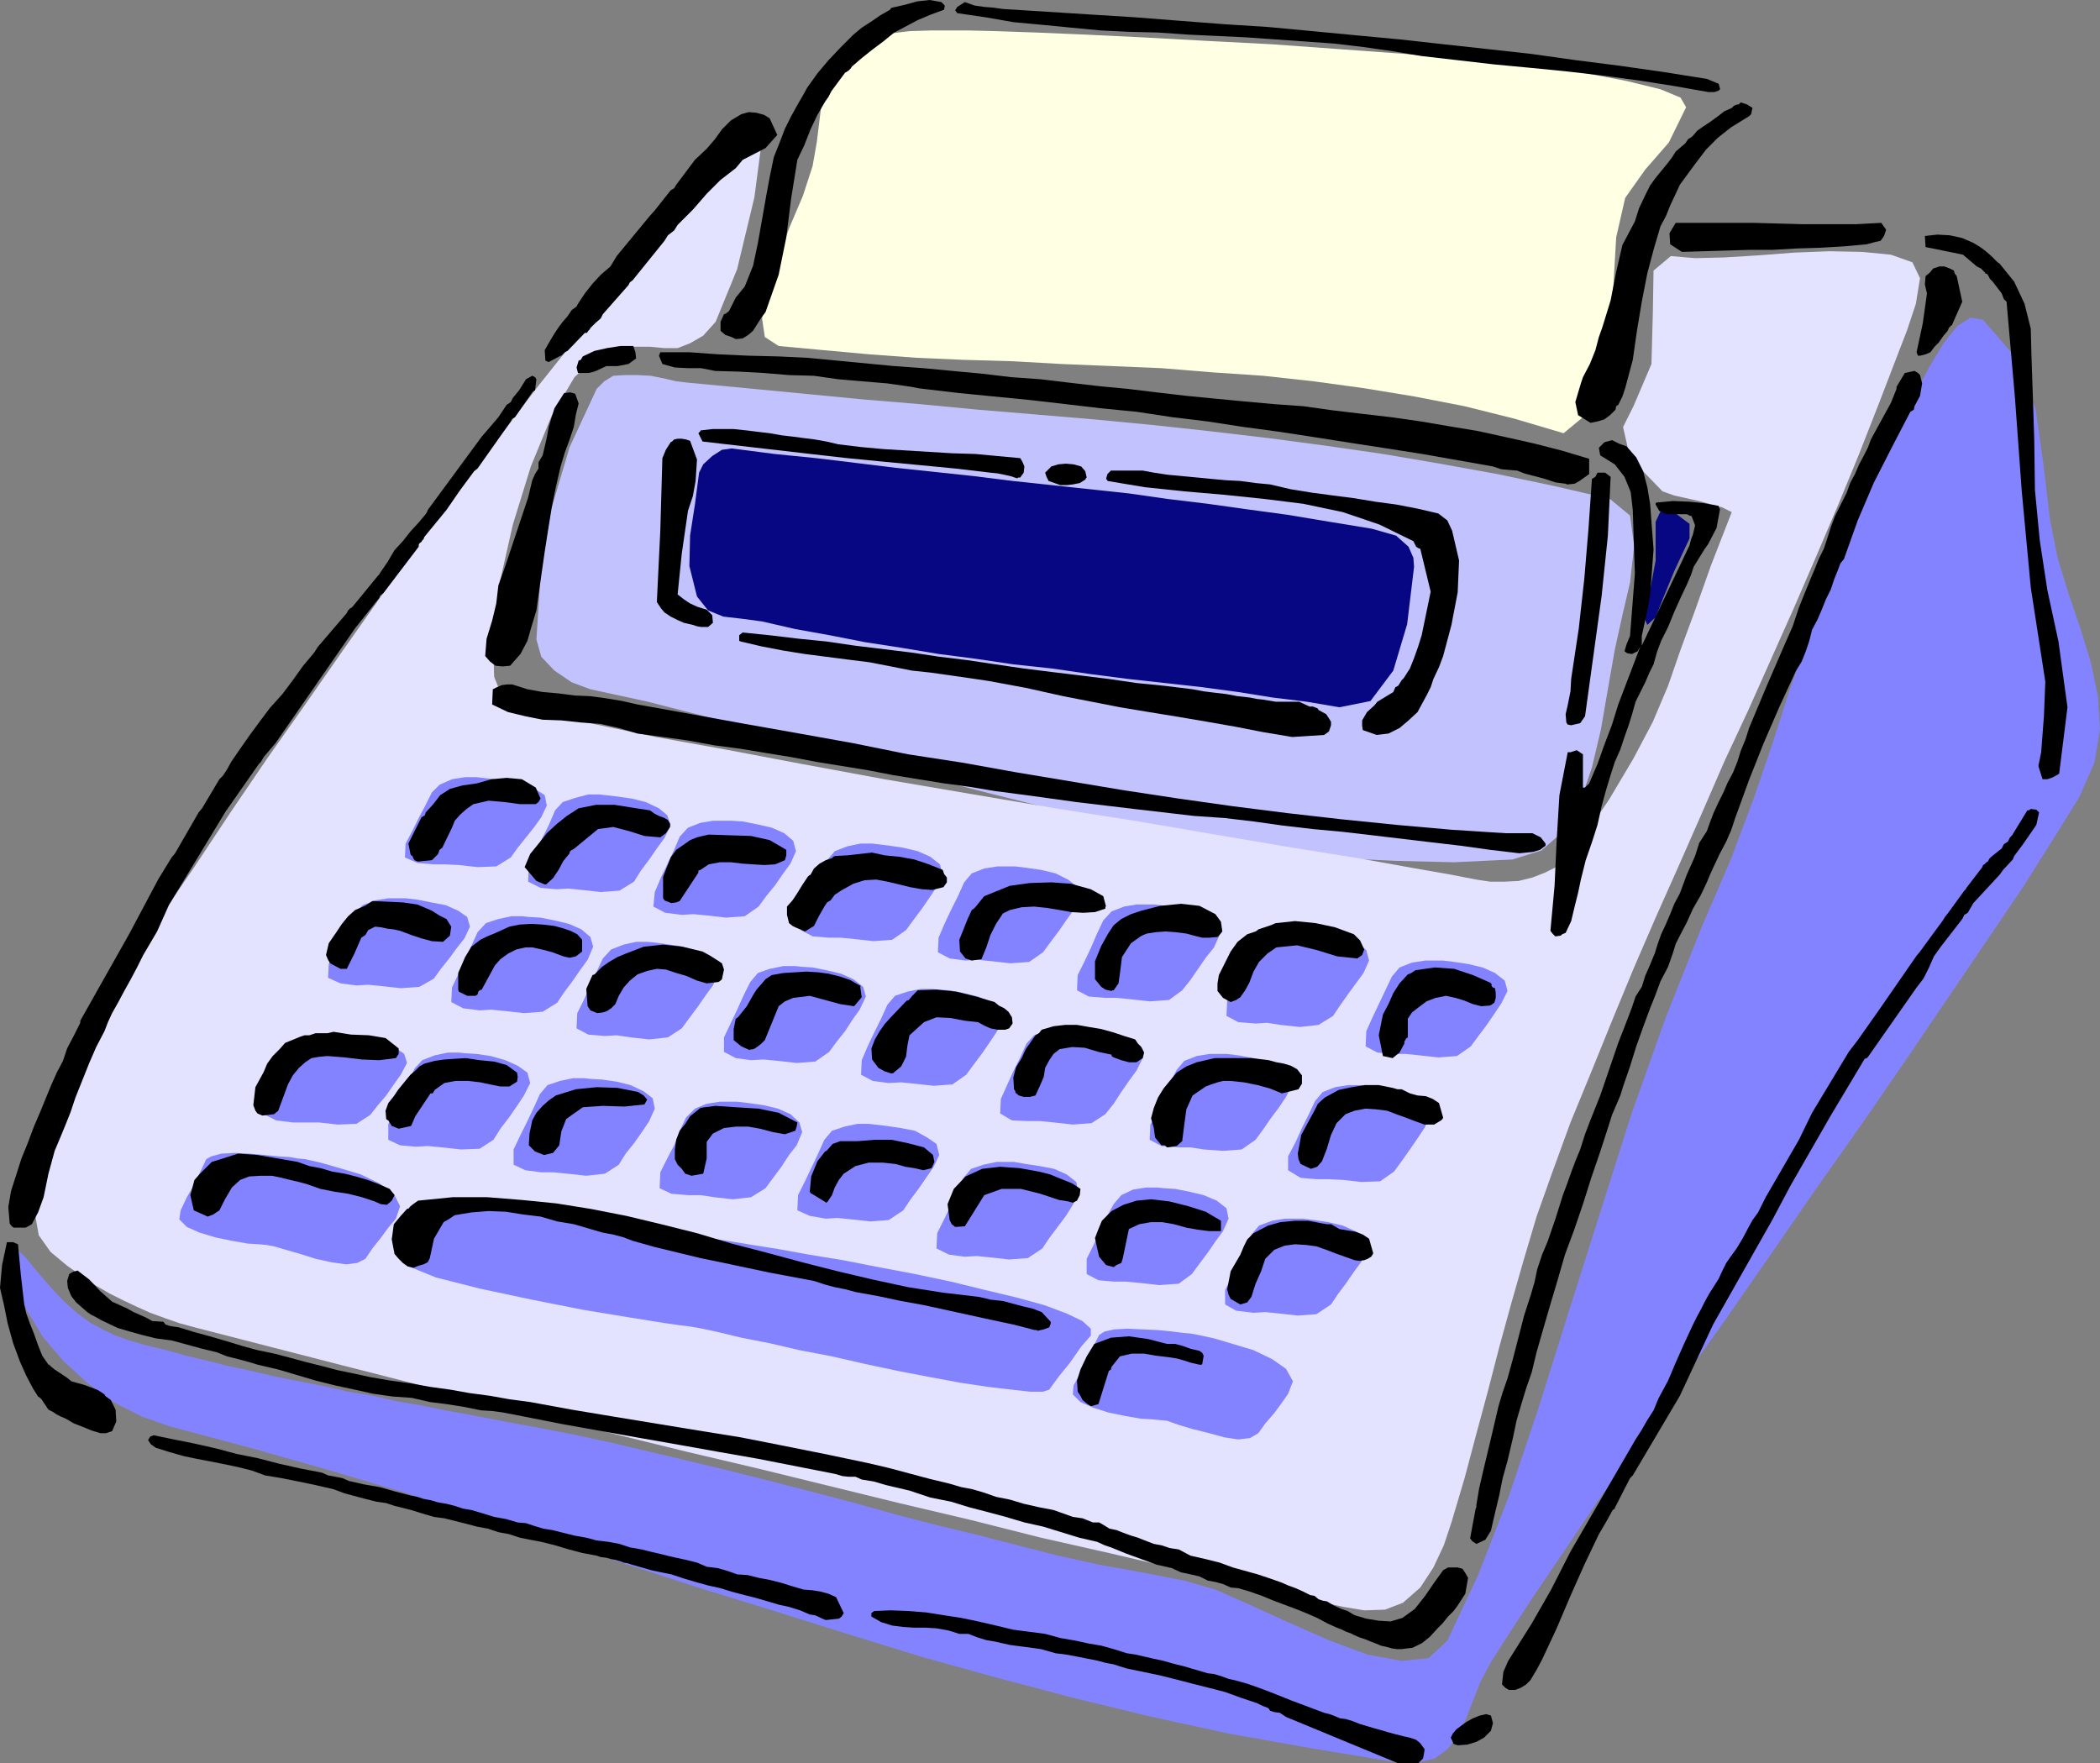
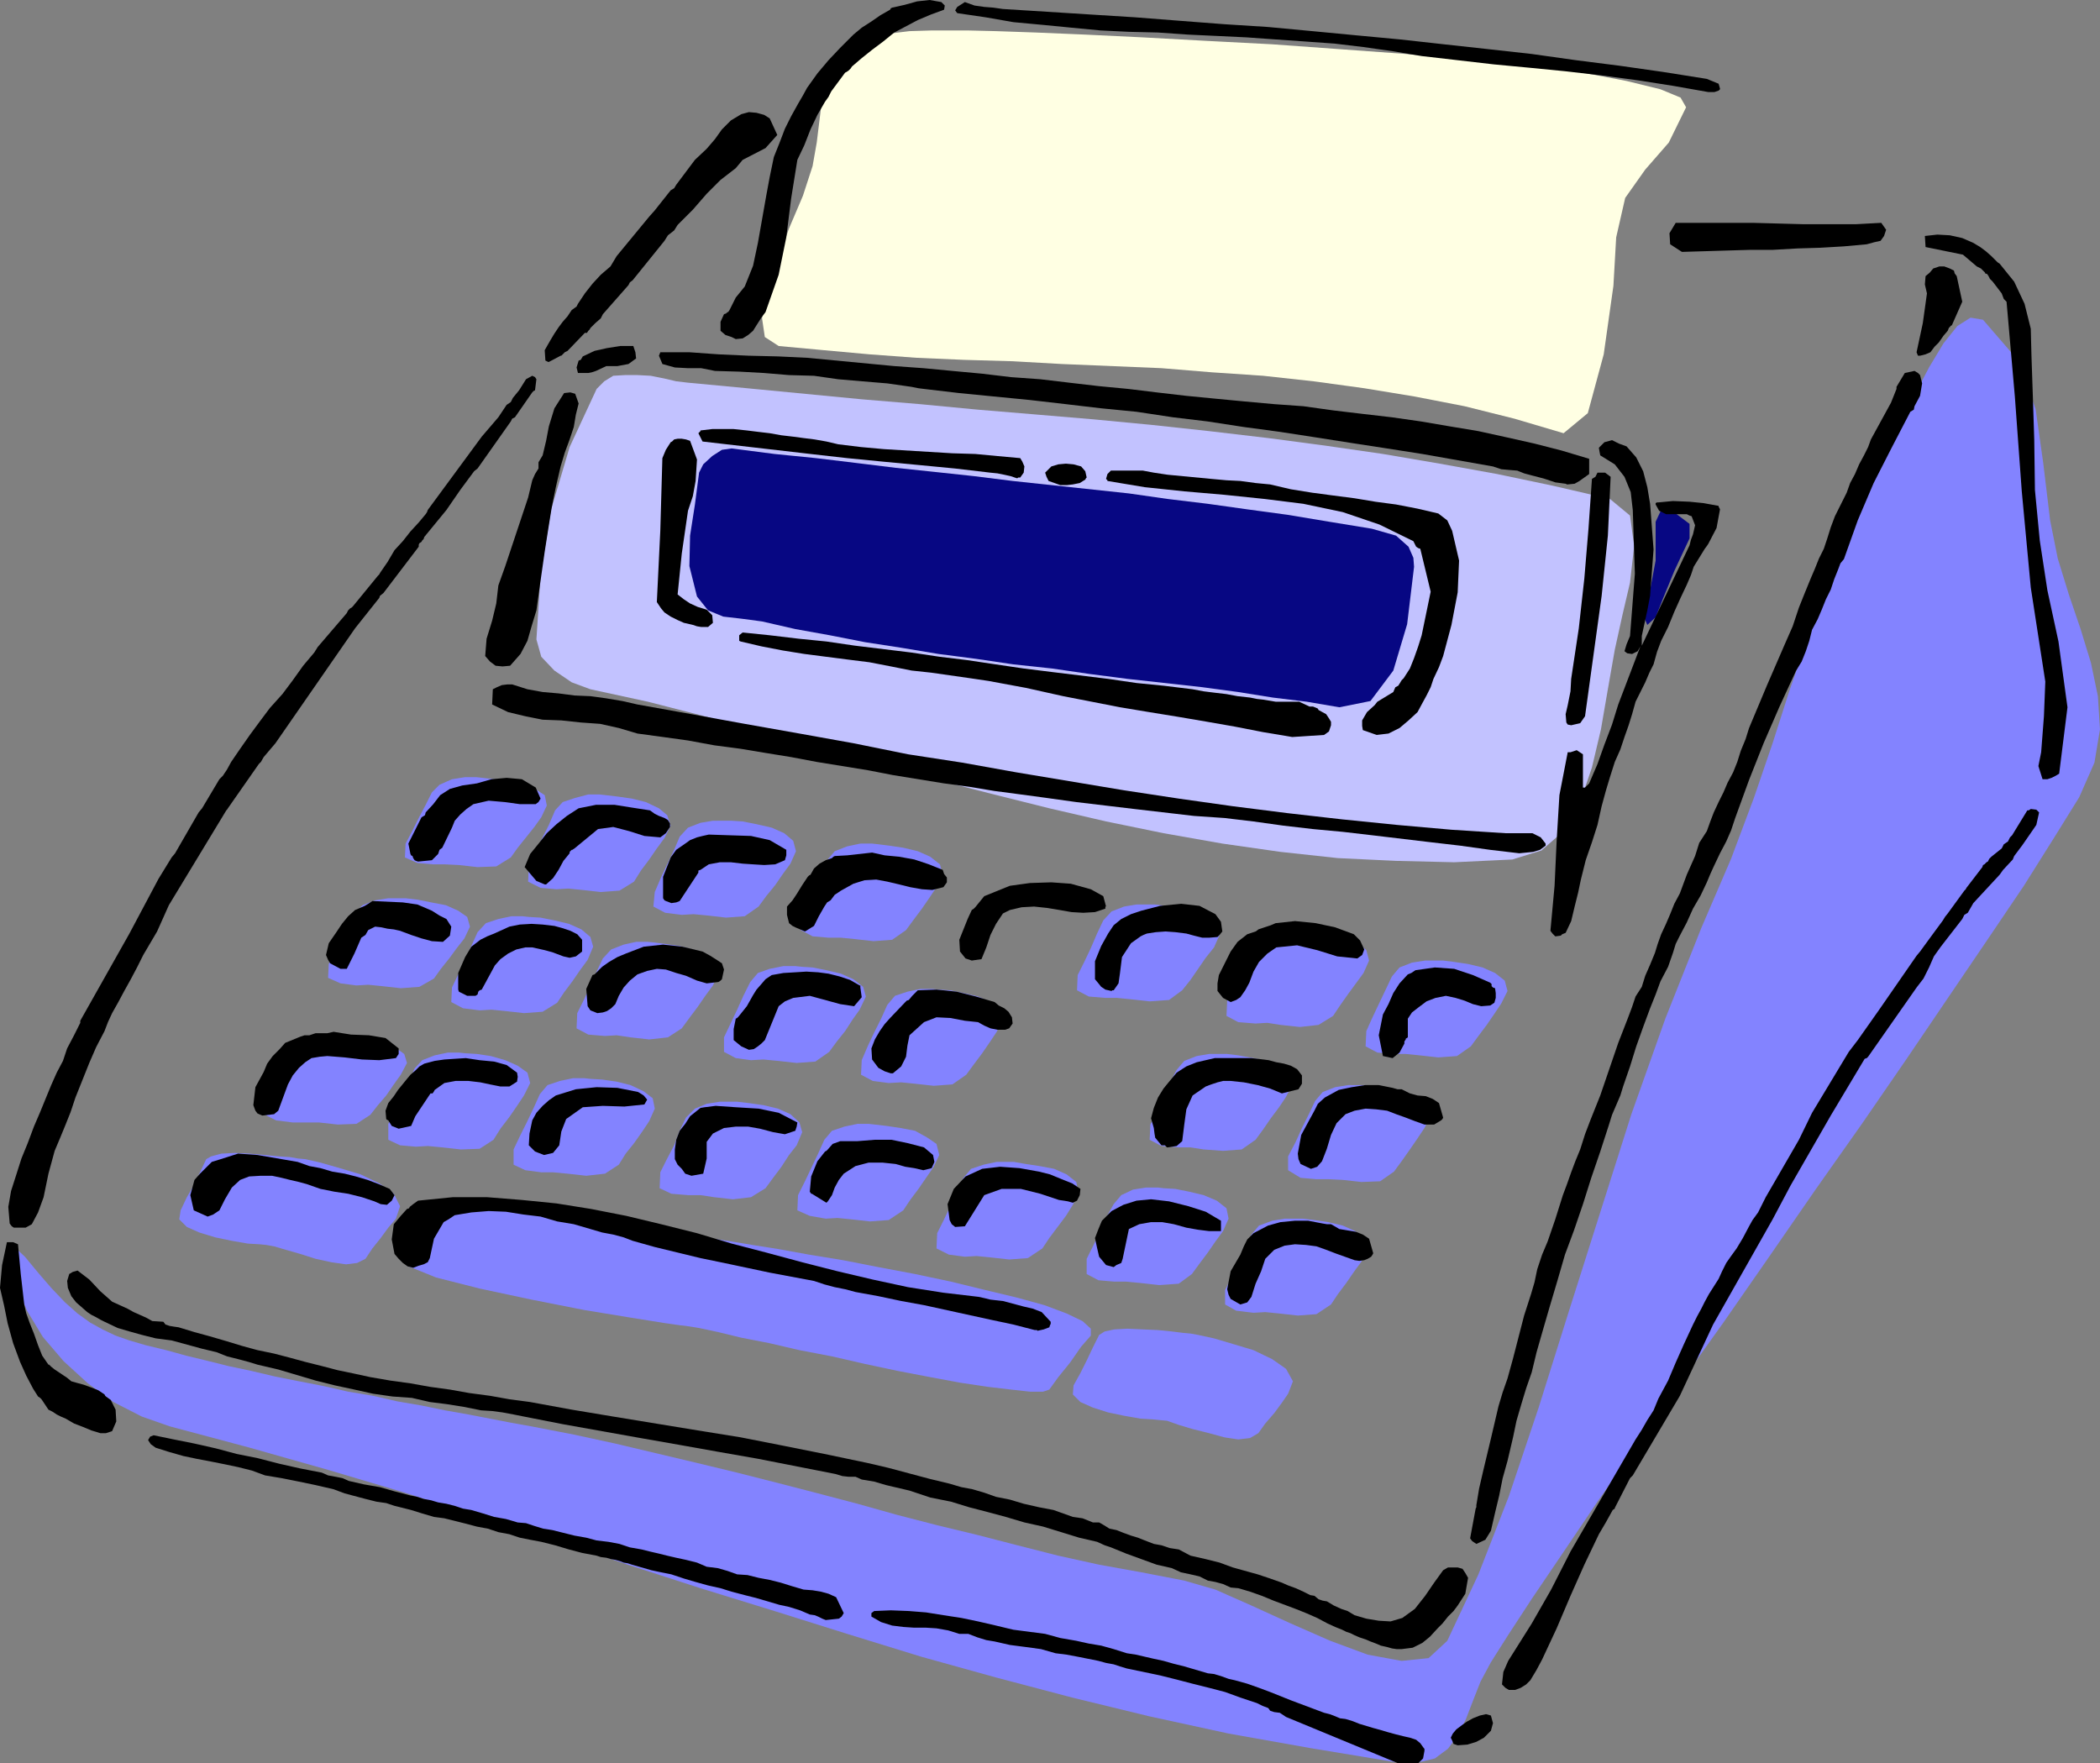
<svg xmlns="http://www.w3.org/2000/svg" xmlns:ns1="http://sodipodi.sourceforge.net/DTD/sodipodi-0.dtd" xmlns:ns2="http://www.inkscape.org/namespaces/inkscape" version="1.0" width="129.724mm" height="108.934mm" id="svg86" ns1:docname="Typewriter 05.wmf">
  <rect width="100%" height="100%" fill="#808080" stroke="none" />
  <ns1:namedview id="namedview86" pagecolor="#ffffff" bordercolor="#000000" borderopacity="0.25" ns2:showpageshadow="2" ns2:pageopacity="0.0" ns2:pagecheckerboard="0" ns2:deskcolor="#d1d1d1" ns2:document-units="mm" />
  <defs id="defs1">
    <pattern id="WMFhbasepattern" patternUnits="userSpaceOnUse" width="6" height="6" x="0" y="0" />
  </defs>
  <path style="fill:#070783;fill-opacity:1;fill-rule:evenodd;stroke:none" d="m 386.547,121.835 1.131,-2.424 3.555,0.485 3.232,2.424 v 3.393 l -3.555,7.595 -2.586,6.302 -1.778,4.524 -1.939,1.777 -0.808,-1.939 1.293,-5.332 1.454,-7.756 z" id="path1" />
  <path style="fill:#ffffe3;fill-opacity:1;fill-rule:evenodd;stroke:none" d="m 181.8,80.793 10.504,0.97 10.666,0.97 10.989,0.808 11.15,0.485 11.312,0.323 11.474,0.646 11.635,0.485 11.635,0.485 11.797,0.97 11.958,0.808 11.797,1.293 11.797,1.616 11.797,1.939 11.635,2.262 11.635,2.909 11.474,3.393 5.656,-4.686 3.717,-13.735 2.262,-15.997 0.646,-11.311 2.101,-9.21 4.686,-6.625 5.494,-6.302 4.04,-8.241 -1.293,-2.262 -4.686,-1.939 -7.918,-1.939 L 369.579,16.966 357.297,15.512 343.238,14.058 328.209,12.604 312.696,11.473 297.02,10.341 281.507,9.534 266.801,8.726 253.389,8.079 241.915,7.595 232.542,7.271 225.917,7.11 h -3.394 -5.01 l -5.171,0.162 -5.333,0.646 -4.848,1.777 -4.363,2.909 -3.394,4.686 -2.586,6.787 -1.131,9.21 -0.97,5.494 -2.262,6.948 -3.232,7.595 -2.747,7.918 -2.586,7.11 -0.97,5.979 0.646,4.363 z" id="path2" />
  <path style="fill:#8383ff;fill-opacity:1;fill-rule:evenodd;stroke:none" d="m 2.586,292.631 0.808,-1.454 2.424,2.262 3.07,3.716 3.07,3.555 3.232,3.393 2.909,2.585 2.909,2.101 2.909,1.616 3.07,1.454 3.232,1.131 3.878,1.131 4.686,1.131 4.686,1.293 4.686,1.131 5.171,1.293 5.333,1.131 5.494,1.293 5.656,1.131 5.818,1.131 5.656,1.293 5.818,0.97 5.656,1.293 5.656,0.97 5.494,1.131 5.494,0.97 5.01,0.97 5.01,0.97 4.525,0.808 10.019,1.939 9.696,2.101 9.534,2.262 9.534,2.262 9.373,2.262 9.534,2.424 9.373,2.424 9.211,2.424 9.211,2.585 9.373,2.424 9.373,2.262 9.373,2.424 9.534,2.424 9.534,2.101 9.858,1.777 10.019,1.939 7.272,2.101 8.403,3.716 9.211,4.201 9.211,4.04 8.726,3.232 7.918,1.454 6.302,-0.646 4.363,-4.04 7.272,-15.512 7.11,-18.259 6.949,-20.683 6.949,-22.137 7.272,-22.945 7.434,-23.43 7.918,-22.299 8.403,-21.168 6.949,-16.159 5.333,-14.22 4.363,-12.765 3.878,-12.119 4.202,-12.119 4.686,-12.604 5.818,-13.896 7.595,-15.835 1.778,-3.878 2.424,-5.332 2.909,-5.817 3.232,-6.14 3.394,-5.655 3.232,-4.04 3.07,-1.939 2.909,0.485 8.242,9.534 4.04,11.311 1.778,12.604 1.616,13.412 1.778,8.887 2.586,8.402 2.747,8.079 2.424,7.918 1.616,7.756 0.485,7.756 -1.293,7.756 -3.555,8.079 -5.818,9.372 -7.11,11.311 -8.403,12.442 -9.211,13.573 -9.858,14.543 -10.342,15.027 -10.827,15.351 -10.827,15.674 -10.666,15.351 -10.504,14.704 -9.696,14.058 -9.211,13.088 -8.08,11.957 -7.11,10.503 -5.494,8.402 -4.202,6.625 -2.424,4.524 -1.778,4.524 -1.616,4.201 -1.939,3.878 -2.262,3.07 -3.07,2.262 -4.04,0.97 -5.494,-0.162 -19.554,-3.232 -19.069,-3.393 -18.584,-4.04 -17.938,-4.363 -17.776,-4.686 -17.453,-4.848 -17.291,-5.332 -16.968,-5.332 -17.291,-5.332 -16.968,-5.494 -17.13,-5.817 -17.453,-5.332 -17.453,-5.655 -17.938,-5.332 -18.261,-5.171 -18.746,-5.009 -6.464,-2.262 -6.626,-3.393 -5.979,-4.363 -5.656,-5.171 -4.848,-5.655 -3.717,-6.14 -2.747,-6.625 z" id="path3" />
  <path style="fill:#c2c2ff;fill-opacity:1;fill-rule:evenodd;stroke:none" d="m 139.299,90.811 -6.302,13.573 -4.363,14.704 -2.424,15.189 -0.97,15.027 1.131,4.04 3.07,3.232 4.04,2.747 4.363,1.616 13.413,2.909 13.251,3.393 13.413,3.555 13.413,3.716 13.413,3.555 13.413,3.878 13.251,3.393 13.574,3.393 13.251,3.07 13.413,2.747 13.736,2.424 13.574,1.939 13.413,1.454 13.574,0.646 13.574,0.323 13.574,-0.646 6.787,-2.101 5.171,-4.524 3.878,-6.787 2.747,-8.079 2.101,-8.887 1.616,-9.372 1.616,-9.21 1.778,-8.079 1.778,-7.595 0.97,-8.564 -0.97,-7.11 -4.686,-3.878 -13.251,-3.07 -13.09,-2.747 -13.413,-2.424 -13.251,-2.262 -13.413,-1.939 -13.413,-1.777 -13.736,-1.616 -13.413,-1.454 -13.574,-1.293 -13.413,-1.131 -13.574,-1.131 -13.574,-1.293 -13.574,-1.131 -13.413,-1.293 -13.413,-1.293 -13.736,-1.293 -2.747,-0.323 -2.747,-0.646 -3.232,-0.646 -3.07,-0.162 h -2.909 l -2.747,0.162 -2.101,1.293 z" id="path4" />
-   <path style="fill:#e3e3ff;fill-opacity:1;fill-rule:evenodd;stroke:none" d="m 174.851,30.54 -9.858,11.634 -10.181,11.634 -9.534,11.796 -9.858,12.28 -9.534,11.957 -9.373,12.28 -9.373,12.119 -9.05,12.442 -9.05,12.442 -8.888,12.604 -8.888,12.765 -8.888,12.604 -8.565,12.604 -8.565,12.927 -8.726,12.765 -8.403,12.765 -3.878,6.302 -3.394,6.625 -3.232,6.787 -2.586,6.948 -2.262,7.271 -1.939,7.271 -1.454,7.433 -1.131,7.11 0.808,4.524 2.747,3.878 3.878,3.232 3.878,2.747 2.909,1.939 3.07,1.777 3.232,1.616 3.07,1.454 3.232,1.454 3.555,1.293 3.232,1.131 3.555,0.97 16.322,4.201 16.322,4.201 16.483,4.201 16.483,4.201 16.483,4.04 16.483,4.201 16.483,4.04 16.483,3.878 16.483,4.04 16.483,4.04 16.483,3.878 16.645,4.201 16.483,3.716 16.483,3.878 16.645,3.716 16.483,3.878 4.525,0.97 4.848,0.808 4.848,-0.162 4.202,-1.616 4.04,-3.555 3.07,-4.686 2.424,-5.171 1.778,-5.332 3.07,-10.341 2.747,-10.341 2.747,-10.18 2.586,-10.018 2.747,-10.018 2.909,-10.18 3.07,-10.341 3.555,-10.018 4.363,-11.957 4.848,-11.796 4.848,-11.957 5.01,-12.119 5.171,-11.957 5.333,-11.957 5.333,-12.119 5.333,-12.28 5.656,-12.119 5.333,-11.957 5.333,-11.957 5.171,-11.957 5.171,-12.119 4.848,-11.796 4.686,-11.957 4.525,-11.796 1.939,-5.009 2.101,-6.302 0.97,-5.979 -1.778,-3.716 -5.01,-1.777 -6.626,-0.646 -7.757,-0.162 -8.242,0.323 -8.403,0.646 -7.918,0.485 -6.787,0.162 -5.656,-0.485 -4.04,3.393 -0.162,9.857 -0.323,11.957 -4.202,9.857 -2.424,4.848 1.131,5.009 3.394,5.171 4.686,4.848 2.747,0.97 5.818,1.293 5.333,1.454 2.262,1.131 -4.848,12.442 -3.717,10.503 -3.394,9.21 -2.909,8.402 -3.555,8.402 -4.525,8.564 -5.656,9.534 -7.434,10.988 -2.262,2.585 -2.424,2.101 -2.909,1.454 -2.909,1.131 -3.232,0.808 -3.232,0.162 h -3.394 l -3.232,-0.485 -5.818,-1.131 -9.211,-1.616 -12.605,-2.262 -15.19,-2.424 -17.13,-2.909 -18.907,-3.232 -19.392,-3.07 -20.038,-3.393 -19.877,-3.393 -19.23,-3.555 -17.938,-3.393 -16.16,-2.909 -13.898,-2.909 -10.827,-2.262 -7.434,-1.939 -3.394,-1.293 -2.262,-5.655 -0.323,-9.695 1.616,-12.28 3.07,-13.573 4.202,-13.573 4.848,-11.796 5.333,-9.049 5.494,-5.009 4.525,-1.616 3.878,-0.485 h 3.717 l 3.394,0.323 h 3.07 l 2.909,-1.131 3.07,-1.777 2.909,-3.232 5.01,-12.28 4.04,-16.805 1.778,-13.573 z" id="path5" />
  <path style="fill:#070783;fill-opacity:1;fill-rule:evenodd;stroke:none" d="m 163.216,110.363 -0.97,7.433 -1.131,7.271 -0.162,7.11 1.778,7.11 2.586,3.232 3.555,1.454 4.202,0.485 4.848,0.646 7.757,1.777 8.08,1.454 8.242,1.616 8.403,1.293 8.726,1.454 8.726,1.131 8.726,1.293 9.05,0.97 8.888,1.293 8.726,1.131 8.726,0.97 8.726,0.97 8.403,1.131 8.08,1.293 7.918,0.97 7.595,1.293 7.272,-1.454 5.333,-7.11 3.232,-10.826 1.616,-13.412 -0.162,-2.101 -1.131,-2.585 -2.909,-2.585 -5.656,-1.616 -9.858,-1.616 -9.696,-1.616 -9.534,-1.293 -9.211,-1.293 -9.373,-1.131 -9.05,-1.293 -9.05,-0.97 -9.05,-0.97 -9.05,-0.97 -9.05,-1.131 -9.05,-0.97 -9.211,-0.97 -9.211,-1.131 -9.373,-1.131 -9.696,-0.97 -10.019,-1.293 -2.262,0.323 -2.262,1.454 -2.101,1.939 z" id="path6" />
  <path style="fill:#8383ff;fill-opacity:1;fill-rule:evenodd;stroke:none" d="m 111.181,181.46 1.454,0.162 2.747,0.323 3.232,0.485 3.394,0.485 2.909,1.293 2.262,1.454 0.485,2.424 -1.293,2.747 -1.616,2.262 -1.939,2.424 -1.939,2.424 -1.616,2.262 -3.394,2.101 -4.363,0.162 -4.363,-0.485 -3.232,-0.162 h -2.747 l -3.717,-0.323 -2.909,-1.293 0.162,-3.232 1.616,-3.07 1.454,-2.909 1.616,-3.07 1.454,-2.909 1.778,-1.777 2.909,-1.293 3.07,-0.485 z" id="path7" />
  <path style="fill:#8383ff;fill-opacity:1;fill-rule:evenodd;stroke:none" d="m 335.481,224.281 h 1.454 l 2.586,0.323 3.232,0.485 3.394,0.808 2.909,1.293 2.262,1.777 0.646,2.424 -1.454,2.909 -1.616,2.424 -1.778,2.585 -1.939,2.585 -1.778,2.424 -3.232,2.262 -4.363,0.323 -4.363,-0.485 -3.232,-0.323 h -2.909 l -3.717,-0.323 -2.747,-1.454 0.162,-3.555 1.454,-3.232 1.454,-3.07 1.616,-3.393 1.454,-3.07 1.778,-2.101 2.909,-1.131 3.07,-0.485 z" id="path8" />
  <path style="fill:#8383ff;fill-opacity:1;fill-rule:evenodd;stroke:none" d="m 303.161,217.009 1.454,0.162 2.747,0.323 3.232,0.485 3.394,0.808 2.909,1.293 2.101,1.777 0.646,2.424 -1.293,2.909 -1.778,2.424 -1.778,2.424 -1.939,2.747 -1.616,2.424 -3.394,2.101 -4.363,0.485 -4.525,-0.485 -3.07,-0.485 -2.747,0.162 -4.04,-0.323 -2.747,-1.454 0.162,-3.555 1.778,-3.232 1.293,-3.232 1.616,-3.232 1.454,-3.07 1.939,-2.101 2.909,-1.131 2.747,-0.646 z" id="path9" />
  <path style="fill:#8383ff;fill-opacity:1;fill-rule:evenodd;stroke:none" d="m 268.094,211.192 h 1.454 l 2.586,0.323 3.555,0.485 3.232,0.808 3.07,1.293 2.101,1.777 0.646,2.424 -1.293,2.909 -1.939,2.424 -1.778,2.585 -1.778,2.585 -1.939,2.424 -3.07,2.262 -4.525,0.323 -4.363,-0.485 -3.232,-0.323 h -2.747 l -3.878,-0.323 -2.747,-1.454 0.162,-3.555 1.616,-3.232 1.454,-3.07 1.454,-3.393 1.454,-3.07 1.939,-2.101 2.909,-1.131 2.909,-0.485 z" id="path10" />
-   <path style="fill:#8383ff;fill-opacity:1;fill-rule:evenodd;stroke:none" d="m 235.613,202.305 h 1.454 l 2.586,0.323 3.394,0.485 3.394,0.808 2.909,1.454 2.101,1.616 0.646,2.424 -1.293,2.909 -1.778,2.424 -1.778,2.585 -1.939,2.585 -1.778,2.424 -3.232,2.262 -4.363,0.323 -4.363,-0.485 -3.232,-0.323 -2.909,0.162 -3.717,-0.485 -2.747,-1.454 0.162,-3.393 1.454,-3.393 1.454,-3.07 1.616,-3.232 1.454,-3.232 1.778,-2.101 2.909,-1.131 3.07,-0.485 z" id="path11" />
+   <path style="fill:#8383ff;fill-opacity:1;fill-rule:evenodd;stroke:none" d="m 235.613,202.305 h 1.454 z" id="path11" />
  <path style="fill:#8383ff;fill-opacity:1;fill-rule:evenodd;stroke:none" d="m 203.616,196.973 1.454,0.162 2.586,0.323 3.232,0.485 3.394,0.808 2.909,1.293 2.262,1.777 0.646,2.424 -1.454,2.909 -1.616,2.424 -1.778,2.585 -1.939,2.585 -1.778,2.424 -3.232,2.262 -4.363,0.323 -4.363,-0.485 -3.232,-0.323 h -2.909 l -3.717,-0.323 -2.747,-1.454 0.162,-3.555 1.454,-3.232 1.454,-3.07 1.616,-3.393 1.454,-3.07 1.778,-2.101 2.909,-1.131 3.07,-0.646 z" id="path12" />
  <path style="fill:#8383ff;fill-opacity:1;fill-rule:evenodd;stroke:none" d="m 169.357,191.64 h 1.454 l 2.586,0.162 3.232,0.646 3.555,0.808 2.909,1.293 2.101,1.777 0.646,2.424 -1.293,2.909 -1.778,2.424 -1.778,2.585 -2.101,2.585 -1.778,2.424 -3.232,2.262 -4.363,0.323 -4.202,-0.485 -3.394,-0.323 -2.747,0.162 -3.878,-0.485 -2.747,-1.454 0.323,-3.393 1.454,-3.393 1.454,-3.07 1.616,-3.393 1.293,-3.07 1.939,-2.101 2.909,-1.131 2.909,-0.485 z" id="path13" />
  <path style="fill:#8383ff;fill-opacity:1;fill-rule:evenodd;stroke:none" d="m 139.945,185.5 1.454,0.162 2.747,0.323 3.394,0.485 3.232,0.808 3.07,1.454 1.939,1.616 0.808,2.424 -1.454,2.909 -1.778,2.424 -1.778,2.585 -1.939,2.585 -1.616,2.585 -3.394,2.101 -4.363,0.323 -4.363,-0.485 -3.232,-0.323 -2.747,0.162 -3.717,-0.323 -2.909,-1.454 0.162,-3.555 1.616,-3.393 1.454,-3.07 1.616,-3.232 1.454,-3.393 1.778,-1.939 2.909,-0.97 3.07,-0.808 z" id="path14" />
  <path style="fill:#8383ff;fill-opacity:1;fill-rule:evenodd;stroke:none" d="m 93.243,209.738 h 1.454 l 2.747,0.323 3.232,0.646 3.394,0.646 2.909,1.293 2.101,1.454 0.646,2.262 -1.293,2.747 -1.778,2.262 -1.778,2.424 -1.939,2.424 -1.616,2.262 -3.394,1.939 -4.363,0.323 -4.363,-0.485 -3.232,-0.323 -2.747,0.162 -3.717,-0.485 -2.909,-1.293 0.162,-3.232 1.616,-3.07 1.454,-2.909 1.616,-3.07 1.454,-2.909 1.778,-1.777 2.909,-1.131 3.07,-0.485 z" id="path15" />
  <path style="fill:#8383ff;fill-opacity:1;fill-rule:evenodd;stroke:none" d="m 317.544,253.366 h 1.454 l 2.586,0.323 3.232,0.646 3.394,0.808 2.909,1.131 2.262,1.939 0.646,2.262 -1.454,2.909 -1.616,2.424 -1.778,2.585 -1.939,2.747 -1.778,2.424 -3.232,2.262 -4.363,0.162 -4.363,-0.485 -3.232,-0.162 h -2.909 l -3.717,-0.323 -2.909,-1.777 v -3.232 l 1.778,-3.393 1.454,-3.232 1.616,-3.232 1.454,-3.07 1.778,-2.101 2.909,-1.131 3.07,-0.485 z" id="path16" />
  <path style="fill:#8383ff;fill-opacity:1;fill-rule:evenodd;stroke:none" d="m 285.062,246.095 h 1.454 l 2.586,0.323 3.555,0.646 3.394,0.808 2.909,1.131 2.101,1.939 0.646,2.262 -1.454,2.909 -1.616,2.424 -1.939,2.585 -1.778,2.585 -1.778,2.424 -3.232,2.262 -4.363,0.323 -4.525,-0.323 -3.07,-0.485 h -2.747 l -4.04,-0.323 -2.747,-1.454 0.162,-3.555 1.778,-3.232 1.293,-3.07 1.454,-3.393 1.616,-3.07 1.778,-2.101 2.909,-1.131 2.909,-0.485 z" id="path17" />
-   <path style="fill:#8383ff;fill-opacity:1;fill-rule:evenodd;stroke:none" d="m 250.157,239.954 1.454,0.162 2.586,0.162 3.394,0.646 3.394,0.808 3.07,1.293 1.939,1.777 0.808,2.262 -1.454,2.909 -1.778,2.424 -1.778,2.585 -1.778,2.747 -1.939,2.424 -3.232,2.101 -4.363,0.323 -4.363,-0.485 -3.232,-0.323 h -2.909 l -3.717,-0.162 -2.747,-1.616 0.162,-3.393 1.454,-3.232 1.454,-3.232 1.616,-3.232 1.454,-3.232 1.778,-1.939 3.07,-1.131 2.909,-0.646 z" id="path18" />
  <path style="fill:#8383ff;fill-opacity:1;fill-rule:evenodd;stroke:none" d="m 217.675,230.906 1.454,0.162 2.586,0.162 3.232,0.646 3.394,0.808 2.909,1.293 2.262,1.777 0.646,2.262 -1.454,2.909 -1.616,2.424 -1.778,2.585 -1.939,2.585 -1.778,2.424 -3.232,2.262 -4.363,0.323 -4.363,-0.485 -3.232,-0.323 -2.909,0.162 -3.717,-0.485 -2.747,-1.454 0.162,-3.393 1.454,-3.393 1.454,-3.07 1.616,-3.232 1.454,-3.232 1.778,-2.101 2.909,-0.97 3.07,-0.646 z" id="path19" />
  <path style="fill:#8383ff;fill-opacity:1;fill-rule:evenodd;stroke:none" d="m 185.678,225.573 1.454,0.162 2.586,0.162 3.232,0.646 3.394,0.808 2.909,1.293 2.262,1.777 0.646,2.262 -1.454,3.07 -1.616,2.262 -1.778,2.747 -1.939,2.424 -1.778,2.424 -3.232,2.262 -4.363,0.323 -4.363,-0.485 -3.394,-0.323 -2.909,0.162 -3.555,-0.485 -2.747,-1.454 v -3.393 l 1.616,-3.393 1.454,-3.07 1.454,-3.232 1.616,-3.232 1.778,-2.101 2.747,-0.97 3.232,-0.646 z" id="path20" />
  <path style="fill:#8383ff;fill-opacity:1;fill-rule:evenodd;stroke:none" d="m 151.257,219.918 1.616,0.162 2.424,0.323 3.394,0.485 3.555,0.97 2.747,1.293 2.101,1.616 0.646,2.424 -1.293,2.909 -1.778,2.424 -1.778,2.585 -1.939,2.585 -1.778,2.424 -3.232,2.101 -4.363,0.485 -4.363,-0.485 -3.232,-0.485 -2.747,0.162 -3.878,-0.323 -2.747,-1.454 0.162,-3.555 1.616,-3.232 1.454,-3.232 1.454,-3.232 1.454,-3.07 1.939,-2.101 2.909,-1.131 2.909,-0.646 z" id="path21" />
  <path style="fill:#8383ff;fill-opacity:1;fill-rule:evenodd;stroke:none" d="m 122.008,213.939 1.454,0.162 2.747,0.162 3.232,0.646 3.394,0.808 2.909,1.293 2.101,1.777 0.646,2.262 -1.293,3.07 -1.778,2.424 -1.778,2.585 -1.939,2.585 -1.616,2.424 -3.394,2.101 -4.363,0.323 -4.363,-0.485 -3.232,-0.323 -2.747,0.162 -3.878,-0.485 -2.747,-1.454 0.162,-3.393 1.616,-3.393 1.454,-3.07 1.454,-3.232 1.454,-3.232 1.939,-2.101 2.909,-0.97 3.07,-0.646 z" id="path22" />
  <path style="fill:#8383ff;fill-opacity:1;fill-rule:evenodd;stroke:none" d="m 78.538,241.732 h 1.454 l 2.586,0.323 3.232,0.485 3.394,0.646 2.909,1.293 2.262,1.616 0.646,2.101 -1.454,2.747 -1.616,2.262 -1.778,2.585 -1.939,2.262 -1.778,2.262 -3.232,2.101 -4.363,0.162 -4.363,-0.485 H 71.266 68.357 l -3.878,-0.485 -2.586,-1.293 v -3.232 l 1.616,-3.07 1.454,-2.909 1.616,-3.07 1.454,-2.909 1.778,-1.777 2.909,-1.131 3.07,-0.485 z" id="path23" />
  <path style="fill:#8383ff;fill-opacity:1;fill-rule:evenodd;stroke:none" d="m 69.488,270.494 1.778,0.162 3.555,0.808 4.525,1.293 4.848,1.454 4.363,2.101 3.394,2.424 1.454,2.909 -0.97,2.909 -1.778,2.101 -1.778,2.424 -1.939,2.424 -1.616,2.424 -1.939,0.97 -2.586,0.323 -3.394,-0.485 -3.717,-0.808 -3.555,-1.131 -3.394,-0.97 -2.747,-0.808 -1.778,-0.323 -1.616,-0.162 -2.747,-0.162 -3.717,-0.646 -3.878,-0.808 -3.717,-1.131 -2.909,-1.293 -1.778,-1.777 0.323,-2.101 1.454,-3.07 1.616,-2.747 1.454,-3.07 1.454,-3.07 1.131,-0.646 2.424,-0.646 3.07,-0.162 3.394,0.162 3.717,0.323 3.232,0.323 2.586,0.162 z" id="path24" />
  <path style="fill:#8383ff;fill-opacity:1;fill-rule:evenodd;stroke:none" d="m 277.952,311.375 1.778,0.323 3.717,0.808 4.363,1.293 4.848,1.454 4.363,2.101 3.232,2.262 1.616,2.909 -1.131,2.909 -1.454,2.101 -1.778,2.424 -2.101,2.424 -1.616,2.262 -1.939,1.131 -2.747,0.323 -3.232,-0.485 -3.555,-0.97 -3.878,-0.97 -3.232,-0.97 -2.747,-0.97 -1.778,-0.162 -1.616,-0.162 -2.747,-0.162 -3.717,-0.646 -3.878,-0.808 -3.555,-1.131 -2.909,-1.293 -1.778,-1.777 0.162,-2.101 1.616,-2.909 1.454,-2.909 1.454,-3.07 1.454,-2.909 1.293,-0.808 2.262,-0.485 3.07,-0.162 3.555,0.162 3.555,0.162 3.232,0.323 2.586,0.323 z" id="path25" />
  <path style="fill:#8383ff;fill-opacity:1;fill-rule:evenodd;stroke:none" d="m 165.963,289.238 1.616,0.162 3.232,0.485 4.848,0.808 6.141,0.97 7.11,1.293 7.918,1.293 8.242,1.616 8.565,1.616 8.403,1.777 7.918,1.939 7.434,1.777 6.464,1.777 5.171,1.939 3.717,1.777 1.939,1.777 v 1.616 l -2.262,2.585 -2.586,3.716 -2.747,3.393 -2.101,2.909 -1.454,0.485 h -3.07 l -4.363,-0.485 -5.494,-0.646 -6.464,-0.97 -6.949,-1.293 -7.595,-1.454 -7.595,-1.616 -7.757,-1.777 -7.595,-1.454 -6.949,-1.616 -6.626,-1.293 -5.333,-1.293 -4.525,-0.97 -3.07,-0.485 -1.454,-0.162 -3.394,-0.485 -8.08,-1.293 -10.827,-1.777 -12.282,-2.424 -12.12,-2.585 -10.181,-2.585 -6.787,-2.747 -1.778,-2.585 1.616,-2.909 1.454,-2.909 1.616,-3.232 1.454,-2.747 3.07,-0.646 7.595,0.646 10.342,1.131 11.797,1.616 11.797,1.939 10.666,1.616 7.757,1.293 z" id="path26" />
  <path style="fill:#8383ff;fill-opacity:1;fill-rule:evenodd;stroke:none" d="m 302.676,284.552 h 1.454 l 2.747,0.323 3.232,0.485 3.394,0.808 2.909,1.293 2.101,1.777 0.646,2.424 -1.293,2.909 -1.778,2.424 -1.778,2.585 -1.939,2.585 -1.616,2.424 -3.394,2.262 -4.363,0.323 -4.363,-0.485 -3.232,-0.323 -2.747,0.162 -4.04,-0.485 -2.586,-1.454 v -3.393 l 1.778,-3.393 1.293,-3.07 1.616,-3.232 1.454,-3.232 1.778,-2.101 3.07,-1.131 2.909,-0.485 z" id="path27" />
  <path style="fill:#8383ff;fill-opacity:1;fill-rule:evenodd;stroke:none" d="m 270.356,277.281 1.293,0.162 2.747,0.162 3.232,0.646 3.394,0.808 3.07,1.293 2.262,1.777 0.485,2.424 -1.293,2.909 -1.778,2.424 -1.778,2.585 -1.939,2.585 -1.778,2.424 -3.07,2.262 -4.525,0.323 -4.363,-0.485 -3.394,-0.323 h -2.747 l -3.717,-0.323 -2.747,-1.454 v -3.555 l 1.616,-3.232 1.454,-3.232 1.616,-3.393 1.616,-2.909 1.778,-2.101 2.747,-1.293 3.07,-0.485 z" id="path28" />
  <path style="fill:#8383ff;fill-opacity:1;fill-rule:evenodd;stroke:none" d="m 235.289,271.302 h 1.454 l 2.747,0.485 3.232,0.485 3.394,0.646 2.909,1.293 2.262,1.777 0.485,2.585 -1.293,2.747 -1.616,2.585 -1.939,2.585 -1.939,2.585 -1.616,2.424 -3.394,2.262 -4.363,0.323 -4.363,-0.485 -3.232,-0.323 -2.747,0.162 -3.717,-0.485 -2.909,-1.454 0.162,-3.555 1.616,-3.232 1.454,-3.07 1.616,-3.393 1.454,-3.232 1.778,-2.101 2.909,-0.97 3.07,-0.646 z" id="path29" />
  <path style="fill:#8383ff;fill-opacity:1;fill-rule:evenodd;stroke:none" d="m 202.808,262.415 1.454,0.162 2.747,0.323 3.232,0.485 3.394,0.646 2.909,1.616 2.101,1.454 0.646,2.585 -1.293,2.747 -1.778,2.585 -1.778,2.585 -1.939,2.585 -1.616,2.424 -3.394,2.262 -4.363,0.323 -4.363,-0.485 -3.232,-0.323 -2.747,0.162 -3.717,-0.646 -2.909,-1.293 0.162,-3.555 1.616,-3.232 1.454,-3.07 1.616,-3.393 1.454,-3.232 1.778,-2.101 2.909,-0.97 3.07,-0.646 z" id="path30" />
  <path style="fill:#8383ff;fill-opacity:1;fill-rule:evenodd;stroke:none" d="m 170.811,257.244 h 1.293 l 2.747,0.323 3.394,0.485 3.394,0.808 2.909,1.293 2.101,1.939 0.646,2.262 -1.293,3.07 -1.778,2.262 -1.778,2.747 -1.939,2.585 -1.778,2.424 -3.394,2.101 -4.202,0.485 -4.363,-0.485 -3.232,-0.485 h -2.909 l -3.878,-0.323 -2.747,-1.293 0.162,-3.716 1.616,-3.232 1.616,-3.07 1.293,-3.393 1.454,-3.07 2.101,-2.101 2.747,-1.131 3.07,-0.485 z" id="path31" />
  <path style="fill:#8383ff;fill-opacity:1;fill-rule:evenodd;stroke:none" d="m 136.39,251.75 1.454,0.162 2.747,0.162 3.394,0.485 3.232,0.808 3.07,1.454 2.101,1.616 0.485,2.424 -1.293,2.909 -1.616,2.424 -1.939,2.747 -1.939,2.424 -1.616,2.585 -3.232,2.101 -4.363,0.485 -4.363,-0.485 -3.394,-0.323 h -2.747 l -3.717,-0.485 -2.747,-1.293 v -3.555 l 1.616,-3.393 1.454,-2.909 1.616,-3.393 1.454,-3.232 1.778,-2.101 2.909,-0.97 3.07,-0.646 z" id="path32" />
  <path style="fill:#8383ff;fill-opacity:1;fill-rule:evenodd;stroke:none" d="m 107.141,245.771 1.454,0.162 2.747,0.162 3.232,0.485 3.394,0.97 2.909,1.293 2.262,1.616 0.646,2.424 -1.454,2.909 -1.616,2.424 -1.778,2.585 -2.101,2.747 -1.616,2.585 -3.232,2.101 -4.363,0.162 -4.363,-0.485 -3.394,-0.323 -2.747,0.162 -3.717,-0.323 -2.747,-1.293 v -3.716 l 1.616,-3.07 1.454,-3.393 1.616,-3.232 1.454,-3.232 1.778,-1.939 2.909,-1.131 3.07,-0.646 z" id="path33" />
  <path style="fill:#000000;fill-opacity:1;fill-rule:evenodd;stroke:none" d="m 326.432,411.72 h 4.686 l 1.131,-1.131 0.323,-1.777 v -0.485 l -0.162,-0.162 -0.808,-1.131 -0.97,-0.808 -1.454,-0.485 -1.454,-0.323 -1.939,-0.485 -1.778,-0.485 -1.616,-0.485 -1.778,-0.485 -1.616,-0.485 -1.616,-0.485 -1.616,-0.646 -1.616,-0.485 -1.293,-0.162 -1.131,-0.485 -1.293,-0.485 -1.293,-0.323 -2.586,-0.97 -2.586,-0.97 -2.586,-0.97 -2.424,-0.97 -2.424,-0.97 -2.586,-0.97 -2.747,-0.97 -2.909,-0.808 -1.454,-0.323 -1.778,-0.646 -1.616,-0.485 -1.454,-0.162 -2.747,-0.808 -2.747,-0.808 -2.586,-0.646 -2.262,-0.646 -2.262,-0.485 -2.101,-0.485 -2.101,-0.485 -2.101,-0.323 -3.07,-0.97 -2.909,-0.808 -2.909,-0.485 -2.909,-0.646 -3.717,-0.646 -3.555,-0.97 -3.717,-0.485 -3.717,-0.485 -4.04,-0.97 -4.202,-0.97 -3.878,-0.808 -4.202,-0.646 -4.04,-0.646 -4.04,-0.323 -4.202,-0.162 -3.878,0.162 -0.646,0.485 v 0.808 l 2.262,1.293 2.586,0.808 2.586,0.323 2.424,0.162 h 2.747 l 2.586,0.162 2.747,0.485 2.586,0.808 h 2.101 l 2.101,0.808 2.101,0.646 1.939,0.323 3.555,0.808 3.717,0.485 3.555,0.485 3.394,0.97 2.586,0.323 2.586,0.485 2.424,0.485 2.424,0.485 1.778,0.485 1.778,0.323 1.454,0.485 1.616,0.485 3.878,0.808 3.878,0.808 3.878,0.97 3.717,0.97 3.878,0.97 3.717,0.97 3.555,1.293 3.878,1.293 1.293,0.646 1.293,0.485 0.162,0.162 0.323,0.485 0.97,0.323 1.293,0.162 1.454,0.97 z" id="path34" />
  <path style="fill:#000000;fill-opacity:1;fill-rule:evenodd;stroke:none" d="m 340.329,407.518 2.262,-0.162 2.101,-0.646 1.778,-0.97 1.616,-1.616 0.485,-1.777 -0.485,-1.777 -1.131,-0.323 -1.454,0.323 -1.616,0.646 -1.454,0.808 -1.131,0.808 -1.293,0.97 -0.808,0.97 -0.485,0.97 0.323,0.646 0.323,0.808 z" id="path35" />
  <path style="fill:#000000;fill-opacity:1;fill-rule:evenodd;stroke:none" d="m 352.288,394.592 h 1.454 l 1.293,-0.485 1.293,-0.808 0.97,-0.97 1.454,-2.424 1.293,-2.424 3.394,-7.271 3.232,-7.595 3.232,-7.271 3.394,-7.11 1.616,-2.747 1.616,-2.909 0.485,-0.323 v -0.162 l 3.555,-6.948 0.323,-0.323 0.323,-0.323 10.989,-18.582 7.757,-16.643 13.898,-24.561 4.202,-7.918 9.373,-16.32 7.918,-13.25 0.485,-0.162 0.323,-0.323 11.312,-16.159 1.616,-2.101 1.293,-2.585 1.131,-2.585 1.616,-2.262 5.01,-6.463 0.485,-0.97 0.808,-0.485 1.293,-2.262 6.141,-6.625 0.808,-1.131 2.262,-2.424 0.323,-0.808 0.485,-0.646 1.454,-1.939 1.454,-2.101 1.778,-2.585 0.646,-2.909 -0.646,-0.646 -1.293,-0.162 -0.485,0.323 h -0.323 l -3.555,5.817 -0.485,0.485 -0.485,0.97 -0.485,0.323 -0.485,0.323 -0.485,0.97 -2.424,1.939 -0.485,0.485 -0.323,0.646 -0.323,0.162 -0.485,0.485 -0.323,0.162 -0.162,0.485 -3.717,4.848 -0.162,0.323 -0.323,0.323 -3.878,5.332 -0.646,0.808 -0.485,0.808 -2.262,3.07 -3.07,4.201 -0.808,0.97 -8.726,12.604 -5.01,7.11 -2.101,2.747 -8.565,14.22 -3.07,6.302 -5.979,10.341 -1.778,3.07 -1.778,3.555 -1.293,1.777 -0.808,1.454 -1.454,2.747 -1.454,2.424 -1.293,1.777 -1.131,1.616 -0.97,1.939 -0.808,1.777 -1.131,1.777 -1.131,1.777 -0.97,1.777 -0.808,1.616 -0.97,1.777 -0.97,1.939 -2.101,4.524 -1.939,4.363 -1.778,4.201 -2.262,4.201 -1.131,2.747 -1.454,2.262 -1.293,2.262 -1.454,2.262 -15.19,26.177 -4.525,8.887 -4.525,7.918 -5.494,8.726 -1.131,2.585 -0.323,2.909 0.808,0.808 z" id="path36" />
  <path style="fill:#000000;fill-opacity:1;fill-rule:evenodd;stroke:none" d="m 327.24,385.058 2.586,-0.323 2.262,-1.131 1.778,-1.454 1.778,-1.939 1.131,-1.131 1.293,-1.616 1.293,-1.293 0.97,-1.293 1.778,-2.747 0.646,-3.716 -0.646,-1.131 -0.646,-0.97 -1.131,-0.323 h -1.131 -1.131 l -1.131,0.646 -2.101,2.909 -2.101,3.07 -2.424,3.07 -2.909,2.101 -2.747,0.808 -2.747,-0.162 -2.909,-0.485 -2.747,-0.808 -1.616,-0.97 -1.454,-0.485 -1.778,-0.808 -1.616,-0.97 -0.97,-0.162 -0.97,-0.323 -0.97,-0.808 -0.97,-0.162 -1.616,-0.808 -1.778,-0.808 -1.778,-0.646 -1.454,-0.646 -2.747,-0.97 -2.909,-0.97 -2.909,-0.808 -2.909,-0.808 -3.07,-1.131 -3.232,-0.808 -3.555,-0.808 -2.747,-1.454 -2.101,-0.323 -1.939,-0.646 -1.778,-0.323 -2.101,-0.808 -1.616,-0.646 -1.616,-0.485 -1.778,-0.646 -1.616,-0.646 -1.616,-0.323 -1.293,-0.808 -1.131,-0.646 h -1.454 l -2.424,-0.97 -2.262,-0.323 -2.262,-0.808 -2.262,-0.808 -3.394,-0.646 -3.555,-0.808 -3.232,-0.97 -3.232,-0.646 -2.747,-0.97 -2.747,-0.808 -2.586,-0.485 -2.747,-0.808 -4.686,-1.131 -4.848,-1.293 -4.848,-1.293 -4.848,-1.131 -10.019,-2.101 -9.696,-1.939 -9.858,-1.939 -10.019,-1.616 -9.858,-1.616 -9.858,-1.616 -9.696,-1.616 -9.696,-1.777 -4.848,-0.646 -4.525,-0.808 -4.848,-0.646 -4.525,-0.808 -4.686,-0.646 -4.525,-0.808 -4.686,-0.646 -4.686,-0.808 -3.717,-0.808 -3.878,-0.808 -3.717,-0.97 -3.878,-0.97 -3.555,-0.97 -3.717,-0.97 -3.878,-0.808 -3.555,-0.97 -3.717,-1.131 -3.878,-1.131 -3.555,-0.97 -3.717,-1.131 -1.131,-0.162 -0.97,-0.162 -0.97,-0.323 -0.485,-0.646 -2.586,-0.162 -1.454,-0.808 -1.454,-0.646 -1.454,-0.646 -1.454,-0.808 -3.555,-1.616 -2.747,-2.424 -2.586,-2.747 -2.747,-2.101 -1.131,0.323 -0.808,0.485 -0.485,1.616 0.162,1.616 0.808,1.939 1.131,1.454 1.293,1.131 1.293,1.131 0.97,0.646 0.97,0.485 1.131,0.646 0.97,0.485 3.07,1.454 2.747,0.808 2.909,0.808 3.232,0.808 3.717,0.485 3.555,0.97 3.555,0.97 3.394,0.808 2.424,0.97 2.586,0.646 2.424,0.646 2.101,0.646 4.848,1.131 4.363,1.293 4.363,1.293 4.525,1.131 4.525,0.97 4.363,0.97 4.525,0.646 4.525,0.323 4.202,0.97 3.878,0.485 4.04,0.646 4.04,0.808 2.586,0.162 2.424,0.323 2.586,0.485 2.424,0.485 9.05,1.777 9.05,1.616 9.05,1.616 9.211,1.616 9.05,1.616 9.211,1.616 9.05,1.777 9.05,1.777 1.616,0.485 1.454,0.162 h 1.616 l 1.454,0.646 2.909,0.485 2.747,0.808 2.747,0.646 2.747,0.646 2.424,0.808 2.424,0.808 2.424,0.485 2.424,0.485 4.202,1.293 4.363,1.131 4.202,1.131 4.363,1.293 4.363,0.97 4.202,1.293 4.202,1.293 4.202,0.97 1.778,0.808 1.454,0.485 3.555,1.454 3.555,1.293 3.555,1.293 3.555,0.808 2.101,0.97 2.262,0.485 2.101,0.485 1.939,0.97 1.778,0.323 1.778,0.485 1.778,0.808 1.778,0.162 2.747,0.808 2.747,0.97 2.747,1.131 2.586,0.97 2.586,0.97 2.424,0.97 2.586,1.131 2.424,1.293 1.778,0.808 1.616,0.646 0.97,0.485 0.97,0.323 0.97,0.485 1.131,0.485 1.454,0.485 1.131,0.485 1.293,0.485 1.131,0.485 1.454,0.323 1.131,0.323 1.131,0.162 z" id="path37" />
  <path style="fill:#000000;fill-opacity:1;fill-rule:evenodd;stroke:none" d="m 192.789,378.271 3.07,-0.323 0.646,-0.485 0.485,-0.808 -1.778,-3.716 -1.778,-0.808 -1.778,-0.485 -1.939,-0.323 -2.101,-0.162 -2.747,-0.808 -2.586,-0.808 -2.586,-0.646 -2.586,-0.485 -2.586,-0.646 -2.424,-0.162 -2.262,-0.808 -2.262,-0.646 -2.586,-0.323 -2.262,-0.97 -2.586,-0.646 -2.262,-0.485 -2.101,-0.485 -1.939,-0.485 -2.101,-0.485 -1.939,-0.485 -2.747,-0.485 -2.424,-0.808 -2.586,-0.485 -2.747,-0.323 -2.424,-0.646 -2.747,-0.485 -2.586,-0.646 -2.586,-0.646 -2.101,-0.323 -2.101,-0.646 -1.939,-0.646 -1.939,-0.162 -2.747,-0.808 -2.747,-0.485 -2.586,-0.808 -2.747,-0.808 -1.939,-0.323 -1.939,-0.646 -1.939,-0.485 -1.939,-0.323 -1.616,-0.485 -1.778,-0.323 -1.454,-0.485 -1.616,-0.323 -3.717,-0.97 -3.394,-0.97 -3.717,-0.646 -3.555,-0.808 -1.454,-0.646 -1.616,-0.323 -1.778,-0.323 -1.454,-0.646 -5.01,-0.97 -5.01,-1.131 -5.01,-1.293 -4.848,-0.97 -4.848,-1.293 -5.01,-1.131 -4.848,-0.97 -4.686,-0.97 -0.808,0.323 -0.485,0.808 0.646,0.97 1.131,0.808 3.07,0.97 3.394,0.97 3.07,0.646 3.394,0.646 3.232,0.646 3.07,0.646 3.232,0.808 3.07,1.131 3.878,0.646 4.04,0.808 3.878,0.808 4.202,0.97 2.586,0.97 2.424,0.646 2.424,0.646 2.586,0.646 2.262,0.323 1.939,0.646 1.939,0.485 1.939,0.485 2.586,0.808 2.747,0.808 2.424,0.323 2.586,0.646 2.586,0.646 2.424,0.646 2.586,0.485 2.424,0.808 2.586,0.485 2.424,0.808 2.424,0.485 2.586,0.485 3.232,0.808 3.232,0.97 3.07,0.808 3.394,0.646 0.97,0.323 1.293,0.162 1.131,0.323 0.97,0.162 1.131,0.323 0.808,0.323 0.97,0.162 0.97,0.323 2.262,0.646 2.262,0.646 2.262,0.485 2.424,0.485 2.909,0.97 2.747,0.808 2.909,0.808 2.909,0.646 2.586,0.808 3.07,0.808 2.586,0.646 2.747,0.808 2.747,0.808 2.262,0.485 2.586,0.808 2.262,0.97 1.131,0.162 0.808,0.323 0.97,0.485 z" id="path38" />
  <path style="fill:#000000;fill-opacity:1;fill-rule:evenodd;stroke:none" d="m 344.692,360.497 2.101,-0.97 1.293,-2.101 0.97,-4.201 0.97,-4.04 0.808,-4.04 1.131,-4.04 0.646,-2.747 0.646,-2.747 0.808,-3.878 1.131,-3.878 1.131,-3.716 1.293,-3.716 1.131,-4.686 1.293,-4.524 1.778,-6.14 1.778,-5.979 1.778,-6.14 2.101,-5.655 2.101,-6.14 1.939,-6.14 2.101,-6.14 1.939,-5.979 0.808,-2.585 0.97,-2.262 0.97,-2.262 0.646,-2.101 1.616,-4.686 1.454,-4.686 1.616,-4.524 1.616,-4.363 1.293,-3.232 1.131,-3.07 1.778,-3.393 1.131,-3.232 0.646,-2.101 0.97,-1.939 1.616,-3.07 1.454,-3.232 1.778,-3.07 1.454,-3.07 0.808,-1.939 0.808,-1.777 1.454,-3.07 1.454,-2.747 1.131,-2.585 0.97,-2.909 3.232,-8.887 3.394,-8.564 3.717,-8.564 3.878,-8.402 1.293,-2.101 0.97,-2.424 0.808,-2.424 0.646,-2.585 1.293,-2.424 0.97,-2.262 0.97,-2.424 1.131,-2.262 0.808,-2.424 0.97,-2.424 0.485,-1.293 0.808,-0.97 3.232,-9.049 3.717,-8.726 4.202,-8.241 4.363,-8.402 0.808,-0.485 0.162,-0.808 1.293,-2.424 0.485,-2.909 -0.485,-1.939 -0.485,-0.485 -0.808,-0.485 -2.262,0.485 -1.939,3.232 v 0.323 0.162 l -1.293,3.232 -4.686,8.564 -0.646,1.777 -0.97,1.939 -1.131,2.101 -0.97,2.262 -1.131,2.101 -0.808,2.262 -1.293,2.585 -1.454,2.909 -0.97,2.585 -0.808,2.585 -0.808,2.424 -1.131,2.262 -0.97,2.424 -0.97,2.262 -1.454,3.555 -1.293,3.232 -1.454,4.363 -1.778,4.04 -2.101,4.848 -2.101,4.848 -2.101,5.009 -2.101,5.009 -0.808,2.585 -1.131,2.747 -0.808,2.585 -0.97,2.424 -1.293,2.424 -0.97,2.262 -1.131,2.262 -1.131,2.424 -0.808,2.101 -0.808,2.262 -1.778,2.747 -0.97,3.07 -1.939,4.363 -1.616,4.363 -1.293,2.424 -0.97,2.424 -0.97,2.262 -1.131,2.424 -0.808,2.262 -0.646,2.101 -1.131,2.747 -1.131,2.585 -0.808,2.585 -1.454,2.262 -0.808,2.424 -0.97,2.585 -2.262,5.817 -2.101,6.14 -2.101,6.14 -2.262,5.655 -1.293,3.393 -1.131,3.555 -1.131,2.747 -0.97,2.585 -0.97,2.747 -0.97,2.585 -1.778,5.655 -1.778,5.171 -1.293,3.07 -1.131,3.393 -0.646,3.07 -0.808,2.747 -1.616,5.009 -1.293,5.009 -1.293,5.009 -1.293,4.686 -1.131,3.232 -0.97,3.232 -1.778,7.595 -1.778,7.433 -0.97,4.201 -0.646,3.878 v 0.485 l -0.162,0.323 -1.293,6.948 0.485,0.646 z" id="path39" />
-   <path style="fill:#000000;fill-opacity:1;fill-rule:evenodd;stroke:none" d="m 254.681,328.342 1.778,-0.485 2.424,-7.756 0.485,-0.323 0.162,-0.646 1.939,-2.424 2.747,-0.646 h 2.909 l 2.747,0.485 2.747,0.323 2.101,0.323 1.778,0.485 1.454,0.485 2.101,0.485 h 0.485 l 0.162,-0.162 0.162,-0.97 0.162,-0.97 -0.323,-0.646 -0.646,-0.485 -2.101,-0.485 -1.778,-0.646 -1.778,-0.485 h -1.939 l -4.363,-1.131 -4.525,-0.646 -4.202,0.323 -3.878,1.454 -1.778,2.909 -1.454,3.07 -0.808,2.585 0.162,2.585 0.646,0.97 0.485,0.97 0.97,0.808 z" id="path40" />
  <path style="fill:#000000;fill-opacity:1;fill-rule:evenodd;stroke:none" d="m 23.432,334.643 h 1.293 l 1.454,-0.485 0.97,-2.262 -0.162,-2.747 -0.646,-1.293 -0.485,-0.97 -1.131,-0.808 -0.162,-0.162 -0.162,-0.323 -1.454,-0.97 -1.616,-0.646 -1.778,-0.646 -1.778,-0.485 -1.131,-0.323 -0.97,-0.808 -0.97,-0.646 -0.97,-0.646 -0.97,-0.646 -0.808,-0.646 -0.485,-0.485 h -0.162 L 9.858,316.546 8.888,314.122 7.918,311.375 6.949,308.951 6.141,306.689 5.656,304.588 4.848,297.479 4.202,290.531 3.07,290.046 H 1.616 L 0.485,295.378 0,300.71 l 0.97,4.201 0.808,4.04 1.293,4.686 1.616,4.363 1.454,3.232 1.616,3.07 1.131,1.777 0.485,0.323 0.323,0.323 1.616,2.424 0.97,0.485 0.97,0.646 0.97,0.485 1.131,0.485 1.939,1.131 2.101,0.808 1.939,0.808 z" id="path41" />
  <path style="fill:#000000;fill-opacity:1;fill-rule:evenodd;stroke:none" d="m 242.238,310.729 1.454,-0.323 1.293,-0.485 0.162,-0.485 0.162,-0.323 v -0.162 -0.323 l -2.101,-2.262 -2.101,-0.808 -2.101,-0.485 -2.424,-0.646 -2.424,-0.646 -1.454,-0.162 -1.454,-0.162 -1.293,-0.323 -1.454,-0.323 -8.242,-0.97 -8.242,-1.293 -8.242,-1.777 -8.242,-1.939 -8.242,-2.101 -8.403,-2.262 -8.08,-2.101 -8.08,-2.424 -8.403,-2.101 -8.08,-1.939 -8.242,-1.616 -8.08,-1.293 -8.08,-0.808 -8.08,-0.646 h -8.08 l -8.08,0.808 -1.131,0.808 -0.808,0.646 -0.162,0.323 -0.485,0.162 -1.454,1.616 -1.616,1.939 -0.485,3.555 0.646,3.393 0.97,1.131 0.97,0.97 1.131,0.808 1.293,0.323 1.293,-0.485 1.131,-0.323 0.97,-0.485 0.485,-0.97 0.97,-4.524 2.262,-3.878 1.131,-0.646 1.454,-0.97 3.878,-0.646 4.04,-0.323 4.04,0.162 4.04,0.646 4.04,0.485 3.878,1.131 3.878,0.646 3.878,1.131 2.747,0.808 2.586,0.485 2.424,0.646 2.101,0.808 5.171,1.454 5.333,1.293 5.333,1.293 5.494,1.131 5.333,1.131 5.333,1.131 5.171,0.97 5.171,0.97 2.424,0.808 2.424,0.646 2.424,0.485 2.424,0.646 5.333,0.97 5.333,1.131 5.333,0.97 5.171,1.131 5.171,1.131 5.171,1.131 5.333,1.131 5.01,1.293 h 0.485 z" id="path42" />
  <path style="fill:#000000;fill-opacity:1;fill-rule:evenodd;stroke:none" d="m 4.363,286.652 h 1.616 l 1.454,-0.808 1.454,-2.747 1.293,-3.555 1.131,-5.494 1.454,-5.332 1.293,-3.07 1.131,-2.747 1.293,-3.232 1.131,-3.393 1.616,-4.04 1.616,-4.04 1.616,-3.716 1.939,-3.716 0.808,-2.101 0.97,-2.101 1.454,-2.585 1.293,-2.424 1.616,-2.909 1.454,-2.747 1.454,-2.909 1.616,-2.747 1.616,-2.747 2.747,-6.14 13.413,-22.137 0.162,-0.162 0.323,-0.485 7.11,-10.18 0.485,-0.485 0.646,-1.131 2.747,-3.232 18.584,-26.823 5.656,-7.11 0.162,-0.485 0.808,-0.646 8.242,-10.826 v -0.485 l 0.162,-0.323 0.485,-0.323 0.162,-0.323 0.323,-0.323 0.162,-0.485 5.171,-6.302 3.232,-4.686 3.232,-4.363 0.808,-0.646 7.757,-10.988 0.323,-0.646 0.646,-0.323 4.04,-5.817 0.323,-0.323 0.323,-0.162 0.323,-2.585 -0.323,-0.485 -0.646,-0.323 -1.454,0.808 -1.616,2.585 -1.454,1.777 -0.485,0.97 -0.97,0.646 -1.939,2.909 -3.878,4.524 -12.605,17.128 -0.162,0.485 -0.323,0.485 -1.616,1.939 -1.939,2.101 -1.778,2.262 -1.939,2.101 -1.616,2.747 -1.778,2.585 -0.162,0.323 -0.323,0.323 -5.818,7.11 -0.323,0.323 -0.323,0.162 -0.485,0.485 -0.323,0.646 -6.787,7.918 -0.808,1.293 -2.586,3.07 -2.424,3.393 -2.424,3.232 -2.909,3.232 -2.424,3.232 -2.262,3.07 -2.262,3.232 -2.101,3.07 -0.97,1.777 -0.97,1.454 -0.808,0.808 -4.04,6.787 -0.808,0.97 -5.494,9.534 -0.808,0.97 -3.07,5.009 -6.787,12.765 -11.474,20.36 v 0.162 0.323 l -1.454,2.909 -1.616,3.07 -0.97,2.909 -1.454,2.747 -1.293,2.909 -1.131,2.747 -1.454,3.555 -1.454,3.393 -1.454,3.878 -1.454,3.555 -1.131,3.555 -1.293,4.04 -0.646,3.716 0.323,3.878 0.485,0.646 0.485,0.323 z" id="path43" />
  <path style="fill:#000000;fill-opacity:1;fill-rule:evenodd;stroke:none" d="m 260.014,295.863 0.646,-0.485 1.131,-0.485 0.323,-0.97 1.454,-6.948 2.424,-1.131 2.747,-0.485 h 2.586 l 2.747,0.485 2.909,0.808 2.747,0.485 2.586,0.323 h 2.747 v -2.424 l -3.555,-2.101 -4.04,-1.293 -4.525,-1.131 -4.202,-0.485 -3.394,0.323 -3.07,0.97 -2.747,1.454 -2.262,2.262 -0.808,1.939 -0.808,2.101 0.485,2.262 0.485,2.101 1.616,1.939 z" id="path44" />
  <path style="fill:#000000;fill-opacity:1;fill-rule:evenodd;stroke:none" d="m 48.48,284.067 1.293,-0.485 1.454,-0.97 1.293,-2.585 1.616,-2.747 1.939,-1.777 2.101,-0.808 2.747,-0.162 h 2.586 l 2.262,0.485 1.939,0.485 2.101,0.485 1.778,0.485 3.232,1.131 3.232,0.646 3.232,0.485 3.232,0.808 1.454,0.485 1.454,0.485 1.454,0.646 1.454,0.162 1.131,-0.97 0.646,-1.293 -1.131,-1.454 -2.586,-1.131 -2.586,-0.97 -2.747,-0.808 -2.586,-0.646 -2.909,-0.485 -2.747,-0.808 -2.586,-0.485 -2.747,-0.97 -4.686,-0.808 -4.686,-0.808 -4.525,-0.323 -4.04,1.293 -2.101,0.646 -1.454,1.454 -1.293,1.293 -1.293,1.454 -0.97,3.555 0.808,3.555 z" id="path45" />
  <path style="fill:#000000;fill-opacity:1;fill-rule:evenodd;stroke:none" d="m 161.438,274.534 2.747,-0.485 0.808,-3.555 v -3.878 l 1.454,-1.939 2.586,-1.293 2.747,-0.323 h 2.909 l 2.747,0.485 3.07,0.808 2.747,0.485 2.424,-0.808 0.323,-0.97 0.162,-0.97 -4.363,-2.262 -4.686,-0.97 -5.333,-0.323 -4.686,-0.323 -1.293,0.162 -1.293,0.162 -0.97,0.162 -0.808,0.646 -1.616,1.293 -1.131,1.777 -1.293,1.616 -0.808,2.101 -0.323,2.262 v 2.262 l 0.646,1.293 0.97,0.97 0.808,1.131 z" id="path46" />
  <path style="fill:#000000;fill-opacity:1;fill-rule:evenodd;stroke:none" d="m 223.008,286.491 2.262,-0.162 4.525,-7.271 4.04,-1.454 h 4.525 l 4.525,1.131 4.363,1.454 1.131,0.162 0.97,0.162 1.131,0.323 0.97,-0.485 0.646,-1.293 0.162,-1.454 -1.939,-1.293 -2.424,-0.97 -2.747,-1.131 -2.586,-0.646 -4.525,-0.808 -4.525,-0.323 -4.202,0.485 -3.878,1.777 -2.747,2.909 -1.454,3.555 0.485,3.716 0.485,0.97 z" id="path47" />
  <path style="fill:#000000;fill-opacity:1;fill-rule:evenodd;stroke:none" d="m 127.017,269.686 2.101,-0.485 1.454,-1.777 0.485,-3.232 1.131,-2.909 3.878,-2.747 4.686,-0.323 5.01,0.162 4.686,-0.485 0.646,-1.131 -0.808,-0.97 -1.293,-0.808 -4.848,-0.97 -4.848,-0.162 -4.848,0.485 -4.686,1.454 -1.616,1.131 -1.454,1.293 -1.454,1.616 -0.97,1.777 -0.646,3.07 -0.162,2.747 1.454,1.454 z" id="path48" />
  <path style="fill:#000000;fill-opacity:1;fill-rule:evenodd;stroke:none" d="m 306.07,272.918 1.454,-0.485 1.131,-1.293 1.131,-2.909 0.97,-3.232 1.293,-2.747 2.101,-2.101 2.101,-0.808 2.586,-0.485 2.424,0.162 2.586,0.323 2.101,0.808 2.262,0.808 2.101,0.808 2.262,0.808 h 1.131 1.131 l 0.808,-0.485 0.808,-0.485 0.323,-0.323 0.162,-0.323 -0.97,-3.393 -1.454,-0.97 -1.616,-0.646 -1.939,-0.162 -1.778,-0.485 -0.97,-0.485 -0.97,-0.485 h -0.97 l -1.131,-0.323 -3.232,-0.646 h -3.232 l -3.07,0.485 -3.07,0.646 -3.232,1.777 -1.616,1.454 -0.808,1.616 -0.97,1.777 -2.101,3.878 -0.808,4.363 0.162,1.293 0.485,1.131 z" id="path49" />
  <path style="fill:#000000;fill-opacity:1;fill-rule:evenodd;stroke:none" d="m 289.587,304.588 1.616,-0.485 0.97,-1.293 0.97,-3.07 1.293,-2.909 0.97,-2.909 2.101,-2.101 2.424,-0.97 2.424,-0.323 2.586,0.162 2.424,0.323 2.262,0.808 2.101,0.808 2.262,0.808 2.262,0.808 1.131,0.162 1.131,-0.162 0.808,-0.323 0.808,-0.485 0.323,-0.485 0.162,-0.323 -0.97,-3.393 -1.454,-0.97 -1.616,-0.646 -1.939,-0.323 -1.939,-0.323 -0.808,-0.485 -1.131,-0.646 h -0.97 l -0.97,-0.162 -3.394,-0.646 h -3.07 l -3.394,0.323 -2.909,0.808 -3.394,1.777 -1.454,1.454 -0.808,1.616 -0.808,1.939 -2.262,3.878 -0.808,4.201 0.323,1.293 0.485,0.97 z" id="path50" />
  <path style="fill:#000000;fill-opacity:1;fill-rule:evenodd;stroke:none" d="m 192.95,280.835 0.323,-0.323 0.97,-1.454 0.646,-1.777 0.97,-1.777 1.131,-1.454 2.747,-1.777 3.07,-0.808 h 3.232 l 3.07,0.323 2.262,0.646 2.101,0.323 2.101,0.485 1.939,-0.485 0.646,-1.454 -0.323,-1.616 -2.101,-1.777 -3.717,-0.97 -3.878,-0.808 h -3.878 l -4.04,0.323 h -1.939 -2.101 l -1.778,0.646 -1.131,1.293 -0.323,0.323 -0.323,0.162 -1.778,2.262 -1.454,3.555 -0.323,3.555 0.323,0.485 h 0.162 z" id="path51" />
  <path style="fill:#000000;fill-opacity:1;fill-rule:evenodd;stroke:none" d="m 272.619,267.909 2.101,-0.323 1.293,-1.131 0.485,-3.878 0.485,-3.555 1.454,-3.232 3.07,-2.101 1.293,-0.485 1.454,-0.485 1.293,-0.323 h 1.778 l 3.07,0.323 3.232,0.646 2.909,0.808 2.747,1.131 3.878,-0.97 0.808,-1.293 v -1.939 l -1.131,-1.454 -1.454,-0.808 -1.616,-0.485 -1.778,-0.323 -1.778,-0.485 -4.04,-0.485 h -4.363 -4.202 l -4.202,0.97 -2.424,0.97 -2.262,1.454 -1.616,1.939 -1.454,1.777 -1.293,2.101 -0.97,2.424 -0.646,2.424 0.646,2.262 0.162,1.293 0.162,0.97 1.454,1.777 h 0.808 l 0.485,0.485 z" id="path52" />
-   <path style="fill:#000000;fill-opacity:1;fill-rule:evenodd;stroke:none" d="m 239.006,256.113 h 1.454 l 1.293,-0.323 0.97,-2.101 0.97,-2.262 0.323,-2.101 0.97,-1.777 0.97,-1.454 1.454,-1.131 2.909,-0.485 2.909,0.162 3.232,0.97 3.07,0.646 v 0.323 l 0.485,0.323 1.778,0.646 1.778,0.485 h 1.778 l 1.454,-0.97 0.323,-1.293 -0.646,-1.293 -0.808,-0.808 -0.646,-0.97 -2.586,-0.808 -2.424,-0.808 -2.909,-0.808 -2.909,-0.485 -2.747,-0.485 h -2.747 l -2.747,0.323 -2.747,0.808 -0.646,0.808 -0.808,0.485 -2.262,3.232 -0.97,2.101 -1.293,2.101 -0.646,2.424 0.162,2.747 0.323,0.485 v 0.323 l 0.808,0.646 z" id="path53" />
  <path style="fill:#000000;fill-opacity:1;fill-rule:evenodd;stroke:none" d="m 207.979,250.619 h 0.323 0.162 l 1.939,-1.616 1.131,-2.262 0.323,-2.585 0.485,-2.424 3.394,-3.07 2.909,-1.131 3.232,0.162 3.394,0.646 3.07,0.323 1.454,0.808 1.454,0.646 1.616,0.323 h 1.778 l 0.485,-0.162 0.485,-0.162 0.808,-1.131 -0.162,-1.454 -0.808,-1.293 -0.97,-0.808 -1.293,-0.646 -0.97,-0.808 -4.363,-1.293 -4.525,-1.131 -4.686,-0.485 -4.363,0.162 -1.293,1.293 -0.808,0.97 -0.485,0.162 -0.323,0.323 -3.394,3.555 -1.454,1.616 -1.131,1.616 -1.131,1.939 -0.808,2.101 0.162,2.585 1.454,1.939 1.454,0.808 z" id="path54" />
  <path style="fill:#000000;fill-opacity:1;fill-rule:evenodd;stroke:none" d="m 325.139,247.064 1.616,-1.293 1.131,-2.101 v -0.485 l 0.323,-0.485 v -0.162 l 0.485,-0.323 v -4.363 l 0.97,-1.454 1.454,-1.131 1.939,-1.454 2.101,-0.808 2.424,-0.485 2.262,0.485 2.101,0.646 1.939,0.808 1.939,0.485 2.101,-0.162 0.97,-0.646 0.323,-1.131 v -1.131 l -0.162,-1.131 -0.485,-0.162 -0.323,-0.323 v -0.485 l -0.323,-0.323 -4.04,-1.777 -4.363,-1.454 -4.525,-0.323 -4.525,0.646 -0.97,0.646 -0.808,0.323 -1.939,2.101 -1.454,2.262 -1.131,2.585 -1.293,2.424 -0.97,4.848 0.97,4.848 z" id="path55" />
  <path style="fill:#000000;fill-opacity:1;fill-rule:evenodd;stroke:none" d="m 93.081,263.546 2.909,-0.646 0.485,-1.131 0.485,-1.131 3.232,-4.848 0.323,-0.485 h 0.485 l 0.323,-0.485 0.162,-0.323 2.262,-1.616 2.586,-0.485 h 3.07 l 2.747,0.323 2.262,0.485 2.424,0.485 h 2.101 l 1.778,-1.131 0.162,-1.131 -0.162,-0.97 -2.424,-1.777 -2.909,-0.808 -3.394,-0.323 -3.232,-0.485 -2.586,0.162 -2.424,0.162 -2.262,0.323 -2.424,0.646 -1.131,0.646 -0.97,0.97 -1.131,0.97 -0.808,0.97 -2.101,2.585 -0.97,1.454 -1.293,1.616 -0.646,1.777 0.162,1.939 0.162,0.162 0.323,0.162 0.808,1.293 z" id="path56" />
  <path style="fill:#000000;fill-opacity:1;fill-rule:evenodd;stroke:none" d="m 61.246,260.476 2.747,-0.323 0.97,-0.808 2.262,-6.14 1.131,-2.101 1.454,-1.777 1.454,-1.293 1.454,-0.97 1.939,-0.323 1.778,-0.162 4.04,0.323 4.04,0.485 4.04,0.162 3.878,-0.485 0.646,-0.97 v -1.293 l -3.07,-2.424 -3.878,-0.646 -4.202,-0.162 -4.04,-0.646 -1.454,0.323 h -1.616 -1.131 l -1.454,0.485 H 71.104 l -0.97,0.323 -3.555,1.454 -1.293,1.454 -1.616,1.616 -1.293,1.777 -0.808,1.939 -1.939,3.555 -0.485,4.201 0.485,1.293 0.485,0.646 z" id="path57" />
  <path style="fill:#000000;fill-opacity:1;fill-rule:evenodd;stroke:none" d="m 174.851,245.125 1.131,-0.162 0.97,-0.646 0.808,-0.646 0.808,-0.808 3.232,-7.918 1.454,-1.131 1.939,-0.808 3.878,-0.485 3.555,0.97 3.555,0.97 3.232,0.485 1.778,-2.101 -0.323,-2.262 v -0.485 h -0.162 l -2.262,-1.293 -2.424,-0.808 -2.586,-0.646 -2.424,-0.323 -2.747,-0.162 -2.586,0.162 -2.747,0.162 -2.747,0.485 -1.454,0.97 -0.97,1.131 -1.131,1.293 -0.808,1.293 -1.454,2.585 -1.939,2.424 -0.323,0.323 -0.323,0.162 -0.485,2.424 v 2.585 l 1.778,1.454 z" id="path58" />
  <path style="fill:#000000;fill-opacity:1;fill-rule:evenodd;stroke:none" d="m 287.324,233.976 1.293,-0.485 0.97,-0.646 1.131,-1.616 0.97,-1.777 0.97,-2.585 1.293,-2.262 1.939,-1.939 2.101,-1.454 4.848,-0.485 4.686,1.131 4.686,1.454 4.686,0.485 1.131,-0.808 0.485,-1.293 -0.97,-2.101 -1.454,-1.454 -4.363,-1.616 -4.525,-0.97 -4.848,-0.485 -4.525,0.485 -1.131,0.485 -0.97,0.323 -0.97,0.323 -0.97,0.323 -0.162,0.162 -0.485,0.323 -1.939,0.646 -2.262,1.777 -1.616,2.262 -1.293,2.585 -1.454,2.909 -0.323,1.939 v 1.777 l 1.293,1.616 z" id="path59" />
  <path style="fill:#000000;fill-opacity:1;fill-rule:evenodd;stroke:none" d="m 260.014,231.229 1.131,-1.616 0.323,-2.262 0.485,-3.878 2.101,-3.232 1.131,-0.808 1.131,-0.808 0.646,-0.323 0.808,-0.323 2.101,-0.323 2.262,-0.162 2.262,0.162 2.586,0.323 1.778,0.485 1.939,0.485 h 1.616 l 1.939,-0.162 0.485,-0.485 0.646,-0.808 -0.323,-2.262 -1.293,-1.777 -3.717,-1.939 -4.363,-0.485 -4.848,0.485 -4.363,1.131 -2.424,0.808 -2.262,1.131 -1.778,1.454 -1.293,1.939 -1.616,2.909 -1.454,3.555 v 2.262 1.939 l 0.808,0.97 0.646,0.808 0.97,0.646 1.454,0.323 0.162,-0.162 z" id="path60" />
  <path style="fill:#000000;fill-opacity:1;fill-rule:evenodd;stroke:none" d="m 139.461,236.561 1.293,-0.162 0.97,-0.323 0.97,-0.646 0.97,-0.97 0.808,-1.939 1.131,-1.939 1.454,-1.616 1.778,-1.454 2.262,-0.808 2.262,-0.485 2.101,0.162 2.424,0.808 2.262,0.646 2.586,1.131 2.262,0.646 2.747,-0.323 0.485,-0.323 0.323,-0.323 0.485,-2.262 -0.485,-1.454 -0.97,-0.646 -1.778,-1.131 -1.778,-0.97 -4.686,-1.131 -4.525,-0.485 -4.525,0.485 -4.202,1.616 -1.939,0.808 -1.939,1.131 -1.616,1.131 -1.454,1.454 -0.323,0.323 -0.485,0.162 -1.454,3.232 0.323,4.04 0.646,0.97 z" id="path61" />
  <path style="fill:#000000;fill-opacity:1;fill-rule:evenodd;stroke:none" d="m 109.08,232.521 h 1.939 l 0.485,-0.323 0.162,-0.646 0.323,-0.323 0.485,-0.162 3.07,-5.655 1.293,-1.454 1.778,-1.293 1.939,-0.97 2.101,-0.485 h 1.616 l 1.454,0.323 1.454,0.323 1.778,0.485 1.293,0.485 1.293,0.485 1.454,0.323 1.454,-0.323 1.454,-1.131 v -1.777 -0.485 -0.485 l -1.131,-1.293 -1.616,-0.808 -1.939,-0.646 -1.778,-0.485 -2.747,-0.323 -2.586,-0.162 -2.747,0.162 -2.424,0.485 -1.778,0.808 -1.778,0.808 -1.616,0.646 -1.616,0.808 -2.101,1.616 -1.454,2.424 -1.616,3.716 v 3.878 l 0.162,0.485 0.323,0.162 z" id="path62" />
  <path style="fill:#000000;fill-opacity:1;fill-rule:evenodd;stroke:none" d="m 226.886,224.281 2.262,-0.323 1.131,-2.747 0.97,-2.909 1.293,-2.585 1.616,-2.424 1.616,-0.808 2.747,-0.646 2.909,-0.162 3.07,0.323 2.909,0.485 2.747,0.485 2.747,0.162 2.747,-0.162 2.424,-0.808 v -0.485 h 0.162 l -0.646,-2.424 -2.909,-1.616 -4.686,-1.293 -4.525,-0.323 -5.01,0.162 -4.686,0.646 -5.979,2.424 -2.101,2.585 -0.323,0.323 -0.485,0.323 -0.97,2.101 -0.97,2.424 -0.97,2.424 0.162,2.747 1.293,1.616 z" id="path63" />
  <path style="fill:#000000;fill-opacity:1;fill-rule:evenodd;stroke:none" d="m 363.276,218.625 1.131,-0.162 0.323,-0.323 0.808,-0.323 1.293,-2.747 0.808,-3.393 0.808,-3.232 0.646,-3.07 1.131,-4.524 1.454,-4.201 1.293,-4.04 0.97,-4.363 0.97,-3.555 0.97,-3.232 1.131,-3.555 1.293,-2.909 0.97,-2.909 0.97,-2.747 0.808,-2.585 0.808,-2.909 1.131,-2.262 1.131,-2.262 0.97,-2.262 0.97,-1.939 0.808,-2.909 0.97,-2.585 1.616,-3.232 1.454,-3.555 1.454,-3.232 1.454,-3.07 0.97,-2.262 0.646,-1.939 1.293,-2.101 1.293,-2.101 0.485,-0.646 0.323,-0.485 1.939,-3.716 0.808,-4.363 -0.323,-0.646 v -0.162 l -3.555,-0.646 -3.232,-0.323 -3.878,-0.162 -3.394,0.323 h -0.323 v 0 l -0.323,0.162 v 0.323 l 0.808,1.454 1.616,0.808 h 1.454 0.97 1.131 1.293 l 0.646,0.323 0.485,0.162 0.808,2.101 -0.485,2.101 -0.485,1.293 -0.323,1.293 -11.15,23.43 v -2.262 l 0.485,-2.262 0.808,-3.716 0.646,-3.393 0.808,-10.826 -0.808,-10.665 -0.646,-3.878 -0.97,-3.716 -1.616,-3.232 -2.262,-2.585 -1.778,-0.646 -1.616,-0.808 -1.778,0.485 -1.293,1.293 0.162,0.97 0.162,0.808 3.394,2.101 2.262,2.909 1.454,3.555 0.485,4.201 0.485,14.866 -1.131,14.543 -0.808,1.939 -0.485,1.616 0.646,0.485 1.131,0.162 0.646,-0.323 0.646,-0.323 0.646,-1.131 -5.171,13.573 -1.454,4.686 -1.778,4.686 -1.616,4.524 -1.939,4.524 -0.485,0.485 -0.485,0.485 h -0.323 -0.162 v -7.756 l -1.454,-0.97 -1.454,0.485 h -0.485 -0.162 l -1.939,10.018 -0.646,10.665 -0.485,10.503 -0.97,10.503 0.485,0.646 0.646,0.646 z" id="path64" />
  <path style="fill:#000000;fill-opacity:1;fill-rule:evenodd;stroke:none" d="m 79.507,226.22 h 1.454 l 1.778,-3.555 1.616,-3.716 0.97,-0.646 0.646,-1.131 1.616,-0.808 1.454,0.162 1.454,0.323 1.454,0.162 1.454,0.323 2.586,0.97 2.424,0.808 2.424,0.646 2.586,0.162 1.616,-1.454 0.323,-2.101 -1.131,-1.777 -1.616,-0.808 -1.778,-1.131 -3.394,-1.454 -3.394,-0.485 -3.555,-0.162 -3.555,-0.162 -0.97,0.646 -0.808,0.485 -2.262,0.97 -1.616,1.454 -1.454,1.777 -1.293,1.939 -1.778,2.585 -0.646,2.747 0.485,1.131 0.485,0.808 z" id="path65" />
  <path style="fill:#000000;fill-opacity:1;fill-rule:evenodd;stroke:none" d="m 187.941,217.494 2.101,-1.293 1.131,-2.262 1.293,-2.262 0.646,-0.97 0.808,-0.485 0.97,-1.293 1.454,-0.97 1.454,-0.808 1.454,-0.808 2.586,-0.808 2.747,-0.162 2.586,0.485 2.747,0.646 2.586,0.646 2.747,0.485 2.424,0.162 2.586,-0.646 0.808,-1.131 v -1.131 l -0.646,-0.808 -0.323,-0.97 -3.232,-1.293 -3.394,-1.131 -3.555,-0.646 -3.394,-0.323 -2.909,-0.646 -2.909,0.323 -2.909,0.323 -2.909,0.162 -0.323,0.162 -0.323,0.323 -1.454,0.485 -1.454,0.808 -1.293,1.131 -0.808,1.454 -0.323,0.162 -0.323,0.323 -1.293,1.939 -1.293,2.101 -0.97,1.454 -1.293,1.454 v 1.939 l 0.485,1.939 0.808,0.646 0.646,0.323 z" id="path66" />
  <path style="fill:#000000;fill-opacity:1;fill-rule:evenodd;stroke:none" d="m 156.752,210.869 1.131,-0.162 0.808,-0.323 4.363,-6.625 v -0.485 l 0.485,-0.162 1.939,-1.293 2.586,-0.485 h 2.586 l 2.747,0.323 2.424,0.162 2.586,0.162 2.586,-0.162 2.262,-0.97 0.323,-1.131 v -1.293 l -3.878,-2.262 -4.363,-0.97 -5.01,-0.162 -4.848,-0.162 -1.454,0.323 -1.293,0.323 -1.616,0.646 -1.131,0.808 -2.101,1.454 -1.293,1.777 -1.778,4.524 v 5.009 l 0.323,0.485 0.323,0.162 z" id="path67" />
  <path style="fill:#000000;fill-opacity:1;fill-rule:evenodd;stroke:none" d="m 127.179,206.506 h 0.162 0.162 l 1.616,-1.454 1.293,-1.939 1.131,-2.101 1.454,-1.777 v -0.323 l 0.485,-0.485 h 0.162 l 0.485,-0.323 5.494,-4.524 3.555,-0.485 3.717,0.97 3.555,1.131 3.717,0.323 1.293,-0.97 0.97,-1.454 v -0.808 l -0.485,-0.808 -0.808,-0.485 -1.293,-0.485 -0.97,-0.485 -1.131,-0.808 -4.202,-0.646 -4.04,-0.646 h -4.363 l -4.04,0.808 -2.747,1.777 -2.424,1.939 -2.262,2.101 -1.778,2.262 -2.101,2.585 -1.293,3.07 2.747,3.232 z" id="path68" />
  <path style="fill:#000000;fill-opacity:1;fill-rule:evenodd;stroke:none" d="m 97.606,201.174 3.232,-0.323 1.454,-1.454 0.323,-0.97 0.646,-0.485 2.262,-4.686 0.646,-1.616 1.293,-1.454 1.454,-1.293 1.616,-1.131 3.555,-0.808 3.717,0.323 3.555,0.485 h 3.717 l 0.646,-0.485 0.485,-0.808 -1.131,-2.585 -3.232,-1.939 -3.555,-0.323 -3.555,0.323 -3.394,0.97 -3.394,0.485 -2.909,0.808 -2.262,1.454 -1.616,2.101 -1.778,1.939 -0.162,0.646 -0.808,0.485 -3.07,6.14 0.485,2.424 0.162,0.323 0.323,0.162 0.162,0.485 0.323,0.485 0.323,0.162 z" id="path69" />
  <path style="fill:#000000;fill-opacity:1;fill-rule:evenodd;stroke:none" d="m 354.712,199.235 1.616,-0.162 1.616,-0.162 1.616,-0.485 1.293,-0.97 v -0.162 -0.323 l -1.131,-1.454 -1.939,-0.97 h -1.939 -2.262 -2.101 l -12.605,-0.808 -12.766,-1.131 -12.766,-1.293 -12.766,-1.454 -12.766,-1.616 -12.605,-1.777 -12.766,-1.939 -12.605,-2.101 -12.605,-2.101 -12.605,-2.262 -12.605,-1.939 -12.766,-2.585 -12.605,-2.262 -12.766,-2.262 -12.443,-2.262 -12.605,-2.262 -3.555,-0.808 -3.878,-0.646 -3.555,-0.485 -3.717,-0.162 -3.717,-0.485 -3.717,-0.323 -3.555,-0.646 -3.555,-1.131 h -1.131 l -1.293,0.162 -1.131,0.485 -0.97,0.485 -0.162,3.555 3.717,1.777 4.04,0.97 4.04,0.808 4.363,0.162 4.525,0.485 4.525,0.323 4.363,0.97 4.363,1.293 5.979,0.808 5.818,0.808 6.141,1.131 6.141,0.808 5.818,0.97 5.979,0.97 5.979,1.131 5.979,0.97 5.979,0.97 5.818,1.131 5.979,0.97 5.979,0.97 5.979,0.808 5.818,0.97 6.141,0.808 5.979,0.808 6.949,0.97 6.787,0.808 6.787,0.808 6.949,0.808 6.949,0.808 7.11,0.485 6.787,0.808 6.949,0.97 6.949,0.808 6.949,0.646 6.949,0.808 6.787,0.808 6.787,0.808 6.949,0.808 6.949,0.97 z" id="path70" />
  <path style="fill:#000000;fill-opacity:1;fill-rule:evenodd;stroke:none" d="m 477.043,181.945 h 0.97 l 0.97,-0.323 0.97,-0.485 0.808,-0.485 1.939,-15.512 -2.101,-15.351 -2.586,-11.957 -1.778,-11.634 -1.131,-11.796 -0.162,-11.796 -0.323,-10.018 -0.323,-9.534 -0.162,-6.302 -1.454,-5.817 -2.424,-5.171 -3.394,-4.201 -0.485,-0.323 -0.323,-0.323 -1.131,-1.131 -1.293,-1.131 -1.293,-0.97 -1.616,-0.97 -2.586,-1.131 -2.909,-0.646 -2.909,-0.162 -2.909,0.323 0.162,2.585 8.726,1.777 3.232,2.747 0.97,0.485 0.97,0.97 v 0.162 l 0.485,0.162 0.323,0.485 0.323,0.646 0.323,0.323 0.323,0.323 2.101,2.747 0.485,1.293 0.323,0.323 0.323,0.323 1.939,22.137 1.616,22.137 2.101,22.46 3.394,21.976 -0.323,8.079 -0.646,8.402 -0.646,3.232 0.97,3.07 z" id="path71" />
  <path style="fill:#000000;fill-opacity:1;fill-rule:evenodd;stroke:none" d="m 301.707,172.088 7.434,-0.485 1.131,-0.808 0.485,-1.454 v -0.485 -0.323 l -0.485,-0.808 -0.646,-0.97 -1.778,-0.97 -0.162,-0.323 -0.323,-0.162 -0.808,-0.323 h -0.808 l -2.424,-1.131 h -2.747 -2.747 l -2.909,-0.485 -1.454,-0.162 -1.616,-0.323 -1.454,-0.162 -1.454,-0.162 -2.586,-0.485 -2.747,-0.323 -2.586,-0.323 -2.586,-0.485 -6.626,-0.808 -6.464,-0.646 -6.626,-0.97 -6.626,-0.808 -6.626,-0.808 -6.464,-0.808 -6.626,-0.97 -6.464,-0.97 -6.626,-0.808 -6.464,-0.97 -6.626,-0.808 -6.626,-0.808 -6.626,-0.97 -6.464,-0.646 -6.787,-0.808 -6.302,-0.646 -0.808,0.646 v 0.97 0.323 l 0.323,0.162 4.848,1.131 5.01,0.97 5.01,0.808 5.01,0.646 5.01,0.646 5.171,0.646 5.01,0.97 4.848,0.97 4.525,0.485 4.525,0.646 4.525,0.646 4.363,0.646 4.363,0.808 4.363,0.808 4.363,0.97 4.363,0.97 6.626,1.293 6.626,1.293 6.787,1.131 6.949,1.131 6.626,1.131 6.464,1.131 6.626,1.293 z" id="path72" />
  <path style="fill:#000000;fill-opacity:1;fill-rule:evenodd;stroke:none" d="m 321.422,171.604 2.747,-0.323 2.586,-1.293 2.101,-1.777 2.101,-1.939 1.131,-2.101 0.97,-1.777 0.97,-1.939 0.646,-1.939 1.293,-2.747 0.97,-2.585 1.939,-7.271 1.454,-7.595 0.323,-7.433 -1.616,-6.948 -1.131,-2.424 -2.101,-1.616 -4.848,-1.131 -5.01,-0.97 -4.848,-0.646 -4.848,-0.808 -5.01,-0.646 -4.848,-0.646 -5.01,-0.808 -4.848,-1.131 -3.394,-0.323 -3.555,-0.485 -3.232,-0.162 -3.555,-0.323 -3.394,-0.323 -3.394,-0.323 -3.394,-0.323 -3.232,-0.485 -2.586,-0.485 h -2.424 -2.586 -2.424 l -0.808,0.808 -0.323,1.131 0.323,0.323 v 0.162 l 8.726,1.454 9.211,0.97 9.373,0.808 9.373,0.97 9.05,1.131 9.211,1.939 8.565,2.909 7.918,3.878 0.646,1.293 0.485,0.323 0.485,0.162 2.424,10.018 -2.101,10.18 -0.808,2.585 -0.97,2.747 -0.97,2.424 -1.454,2.262 -0.485,0.485 -0.485,0.808 -0.323,0.485 -0.646,0.323 -0.485,1.131 -3.717,2.262 -0.646,0.808 -1.778,1.616 -1.131,1.939 v 1.293 l 0.162,0.97 z" id="path73" />
  <path style="fill:#000000;fill-opacity:1;fill-rule:evenodd;stroke:none" d="m 366.832,169.341 2.101,-0.485 1.131,-1.616 1.939,-14.058 1.939,-14.058 1.454,-14.058 0.646,-13.735 -1.293,-0.97 h -1.778 l -0.485,0.97 -0.808,0.485 -0.808,11.634 -0.97,11.634 -1.293,11.634 -1.778,11.796 -0.162,2.909 -0.646,3.232 -0.485,2.101 0.162,1.939 0.323,0.485 z" id="path74" />
  <path style="fill:#000000;fill-opacity:1;fill-rule:evenodd;stroke:none" d="m 117.321,155.607 1.778,-0.162 2.424,-2.747 1.616,-3.07 0.97,-3.393 1.131,-3.716 0.97,-6.948 0.97,-6.787 0.808,-5.171 0.808,-5.009 0.97,-4.848 1.131,-4.848 0.97,-3.232 1.131,-3.07 0.97,-2.909 0.485,-2.909 0.646,-2.585 -0.808,-2.262 -1.131,-0.323 -1.454,0.162 -2.262,3.555 -1.293,4.201 -0.646,3.393 -0.808,3.393 -0.97,1.616 v 1.454 l -0.808,1.293 -0.646,1.454 -0.97,4.04 -1.293,3.878 -1.293,3.878 -1.293,3.878 -1.454,4.363 -1.616,4.524 -0.485,4.201 -0.97,4.04 -1.293,4.201 -0.323,4.04 1.131,1.293 1.293,0.97 z" id="path75" />
  <path style="fill:#000000;fill-opacity:1;fill-rule:evenodd;stroke:none" d="m 163.701,146.396 h 1.616 l 1.131,-0.97 -0.162,-1.777 -1.293,-1.293 -2.101,-0.646 -1.778,-0.808 -1.454,-0.97 -1.454,-1.131 0.97,-9.534 1.454,-10.018 1.131,-3.393 0.646,-3.555 0.323,-5.009 -1.616,-4.363 -0.97,-0.323 -0.97,-0.162 h -0.97 l -0.808,0.162 -0.485,0.485 -0.323,0.162 -1.131,1.777 -0.808,1.939 -0.485,16.966 -0.808,16.643 0.97,1.454 0.808,0.97 1.454,0.97 1.616,0.808 1.454,0.646 2.101,0.485 0.97,0.323 z" id="path76" />
  <path style="fill:#000000;fill-opacity:1;fill-rule:evenodd;stroke:none" d="m 247.571,113.271 h 1.454 l 1.454,-0.162 1.616,-0.323 1.293,-0.808 0.162,-0.323 0.162,-0.162 -0.323,-1.454 -0.97,-1.131 -1.778,-0.485 -1.778,-0.162 -1.778,0.162 -1.616,0.485 -0.808,0.808 -0.646,0.646 0.323,0.97 0.485,0.97 z" id="path77" />
  <path style="fill:#000000;fill-opacity:1;fill-rule:evenodd;stroke:none" d="m 366.024,113.11 1.616,-0.162 1.131,-0.646 1.131,-0.808 1.131,-0.808 v -3.555 l -6.464,-1.939 -6.302,-1.616 -6.464,-1.454 -6.626,-1.454 -6.787,-1.131 -6.626,-1.131 -6.787,-0.97 -6.949,-0.808 -6.787,-0.808 -6.949,-0.97 -6.787,-0.485 -7.11,-0.646 -6.787,-0.646 -6.626,-0.646 -6.949,-0.808 -6.626,-0.808 -6.787,-0.646 -6.949,-0.808 -6.787,-0.808 -6.787,-0.485 -6.787,-0.808 -6.949,-0.646 -6.787,-0.646 -6.787,-0.485 -6.787,-0.646 -6.787,-0.646 -6.787,-0.646 -6.787,-0.323 -6.787,-0.162 -7.11,-0.323 -6.787,-0.485 h -6.787 l -0.323,0.808 0.808,1.939 2.909,0.808 3.07,0.162 h 3.07 l 3.232,0.646 5.656,0.162 5.818,0.323 5.818,0.485 5.818,0.162 5.656,0.808 5.656,0.485 5.818,0.485 5.656,0.808 1.616,0.323 1.293,0.162 8.242,0.97 8.242,0.808 8.242,0.808 8.403,0.97 8.242,0.97 8.242,0.808 8.565,1.293 8.08,0.97 8.403,1.293 8.403,1.131 8.403,1.293 8.242,1.293 8.403,1.293 8.242,1.293 8.242,1.454 8.242,1.454 1.939,0.646 1.778,0.162 1.939,0.162 1.616,0.646 2.424,0.646 2.424,0.646 2.424,0.808 2.424,0.323 0.323,0.162 z" id="path78" />
  <path style="fill:#000000;fill-opacity:1;fill-rule:evenodd;stroke:none" d="m 237.552,111.656 0.162,-0.162 h 0.485 l 0.808,-1.131 0.162,-1.454 -0.485,-1.131 -0.485,-0.808 -5.333,-0.485 -5.171,-0.485 -5.333,-0.162 -5.333,-0.323 -5.333,-0.323 -5.333,-0.323 -5.333,-0.485 -5.333,-0.646 -2.747,-0.646 -2.747,-0.485 -2.586,-0.323 -2.424,-0.323 -2.747,-0.323 -2.747,-0.485 -2.747,-0.323 -2.586,-0.323 -3.07,-0.323 h -2.262 -2.747 l -2.747,0.323 v 0.162 l -0.485,0.485 0.97,1.939 8.403,0.97 8.403,0.97 8.403,0.97 8.565,0.97 8.242,0.808 8.565,0.808 8.403,0.808 8.242,0.97 1.616,0.162 1.616,0.323 1.454,0.323 1.454,0.485 z" id="path79" />
-   <path style="fill:#000000;fill-opacity:1;fill-rule:evenodd;stroke:none" d="m 371.356,98.729 1.616,-0.323 1.616,-0.485 1.293,-0.97 1.293,-1.293 0.162,-0.808 0.485,-0.323 0.97,-1.939 0.646,-1.939 1.778,-6.625 0.97,-6.787 1.131,-6.787 1.293,-6.625 1.454,-5.494 1.616,-5.494 1.293,-2.424 0.97,-2.424 1.293,-2.747 0.97,-2.101 3.555,-4.848 2.586,-3.393 2.747,-2.747 3.07,-2.424 3.394,-2.101 0.808,-0.485 0.485,-0.485 0.162,-0.808 0.162,-0.646 -1.293,-0.808 -1.454,-0.485 -0.323,0.323 -0.162,0.162 h -0.323 l -0.485,0.162 -0.323,0.162 -0.485,0.485 -1.778,0.808 -1.454,1.131 -1.778,1.293 -1.939,1.293 -1.131,0.808 -0.808,0.97 -0.162,0.162 -0.323,0.323 -0.808,0.485 -0.646,0.97 -1.131,0.97 -1.131,0.97 -0.808,1.293 -0.97,1.293 -2.909,3.555 -1.293,1.777 -1.131,2.262 -1.454,3.07 -0.97,3.07 -2.909,5.494 -1.454,6.302 -1.293,6.625 -1.939,6.302 -0.808,2.262 -0.808,3.07 -1.293,3.232 -1.616,3.07 -0.485,1.454 -0.485,1.616 -0.808,2.747 0.646,3.07 z" id="path80" />
  <path style="fill:#000000;fill-opacity:1;fill-rule:evenodd;stroke:none" d="m 135.259,87.095 h 1.131 0.97 l 0.808,-0.162 0.97,-0.323 2.424,-1.131 h 2.586 l 2.586,-0.485 1.778,-1.293 -0.162,-1.454 -0.485,-1.454 h -3.07 l -3.07,0.485 -2.909,0.646 -2.747,1.293 -0.485,0.808 -0.485,0.162 -0.485,1.616 0.323,1.293 h 0.162 z" id="path81" />
  <path style="fill:#000000;fill-opacity:1;fill-rule:evenodd;stroke:none" d="m 128.149,84.509 2.747,-1.454 h 0.162 l 0.323,-0.323 0.485,-0.485 0.646,-0.323 4.04,-4.201 h 0.485 l 0.323,-0.485 0.323,-0.323 0.162,-0.323 1.131,-1.131 1.293,-1.131 0.485,-0.97 5.979,-6.787 0.323,-0.646 0.646,-0.485 7.434,-9.21 0.808,-1.293 1.454,-1.131 0.808,-1.293 3.555,-3.555 3.232,-3.716 3.232,-3.232 3.555,-2.747 1.616,-1.939 5.333,-2.747 2.747,-3.07 -1.778,-3.878 -1.293,-0.808 -1.778,-0.485 -1.778,-0.162 -1.778,0.485 -2.424,1.454 -2.101,2.101 -1.616,2.262 -1.939,2.262 -2.747,2.585 -4.363,5.817 -0.485,0.808 -0.808,0.485 -3.717,4.686 -1.293,1.454 -7.595,9.21 -1.454,2.424 -2.262,1.939 -1.939,2.101 -1.778,2.262 -1.616,2.424 -0.162,0.323 -0.162,0.323 -1.131,0.808 -0.97,1.454 -1.131,1.293 -0.97,1.293 -0.97,1.454 -0.97,1.616 -1.293,2.262 0.162,2.424 0.323,0.162 0.323,0.162 z" id="path82" />
  <path style="fill:#000000;fill-opacity:1;fill-rule:evenodd;stroke:none" d="m 448.278,83.055 1.293,-0.323 1.131,-0.485 0.97,-1.293 0.97,-0.97 1.131,-1.616 0.97,-1.131 0.323,-0.808 h 0.162 l 0.162,-0.323 0.323,-0.162 2.424,-5.494 -1.293,-5.979 -0.485,-0.646 -0.162,-0.646 -0.97,-0.485 -1.293,-0.485 h -1.131 l -1.454,0.485 -0.808,0.97 -0.97,0.808 -0.162,1.939 0.485,2.101 -0.97,6.948 -1.454,6.787 0.323,0.808 z" id="path83" />
  <path style="fill:#000000;fill-opacity:1;fill-rule:evenodd;stroke:none" d="m 171.781,79.177 1.616,-0.162 1.293,-0.808 1.131,-0.97 0.808,-1.293 1.131,-1.777 0.97,-1.293 3.07,-8.726 1.778,-8.726 1.131,-9.049 1.454,-9.049 1.616,-3.393 1.454,-3.716 1.616,-3.393 1.778,-3.07 0.808,-1.131 0.646,-1.293 3.232,-4.363 0.323,-0.162 0.485,-0.323 0.485,-0.485 0.323,-0.485 2.262,-1.939 2.424,-1.939 2.586,-1.939 2.586,-2.101 2.747,-1.454 2.747,-1.454 3.07,-1.293 3.07,-1.131 0.162,-0.97 -0.808,-0.808 L 217.029,0 l -2.909,0.323 -2.909,0.808 -2.909,0.646 -0.323,0.162 -0.162,0.323 -2.262,1.293 -2.101,1.454 -2.262,1.454 -1.939,1.616 -3.07,3.07 -2.747,2.909 -2.586,3.07 -2.424,3.393 -0.97,1.777 -1.131,1.939 -1.616,2.909 -1.454,2.909 -1.293,3.393 -1.293,3.232 -0.97,4.686 -0.808,4.363 -0.97,5.494 -0.97,5.494 -1.131,5.332 -1.939,4.848 -2.101,2.585 -1.454,2.909 -0.323,0.485 h -0.162 l -0.323,0.323 -0.485,0.162 -0.808,1.777 v 2.101 l 1.131,0.97 1.454,0.485 z" id="path84" />
  <path style="fill:#000000;fill-opacity:1;fill-rule:evenodd;stroke:none" d="m 392.688,58.817 5.333,-0.162 5.333,-0.162 5.494,-0.162 h 5.171 l 5.656,-0.323 5.333,-0.162 5.494,-0.323 5.333,-0.485 1.778,-0.485 1.454,-0.323 0.808,-1.131 0.485,-1.454 -1.131,-1.616 -5.979,0.323 h -5.979 -6.141 l -5.979,-0.162 -5.979,-0.162 h -6.141 -5.818 -5.979 l -1.454,2.424 0.162,2.585 z" id="path85" />
  <path style="fill:#000000;fill-opacity:1;fill-rule:evenodd;stroke:none" d="m 399.313,21.491 h 0.97 l 0.97,-0.323 0.323,-0.323 v -0.162 l -0.323,-1.131 -2.747,-1.131 L 388.324,16.805 378.144,15.351 367.963,14.058 357.62,12.604 347.44,11.473 337.097,10.341 326.916,9.21 316.574,8.241 306.393,7.271 296.051,6.302 285.87,5.655 275.366,4.848 265.024,4.04 254.681,3.393 244.501,2.747 234.158,2.101 l -2.262,-0.323 -2.101,-0.162 -2.262,-0.323 -2.262,-0.808 -1.778,1.131 -0.485,0.808 0.485,0.646 6.626,0.97 6.464,1.131 6.949,0.646 6.626,0.646 6.787,0.646 6.626,0.323 6.787,0.162 6.949,0.485 6.949,0.323 6.787,0.323 6.787,0.485 6.949,0.485 6.787,0.485 6.787,0.808 6.787,0.97 6.787,1.131 8.403,0.97 8.403,0.97 8.565,0.808 8.242,0.808 8.403,0.97 8.403,1.131 8.242,1.293 8.242,1.454 z" id="path86" />
</svg>